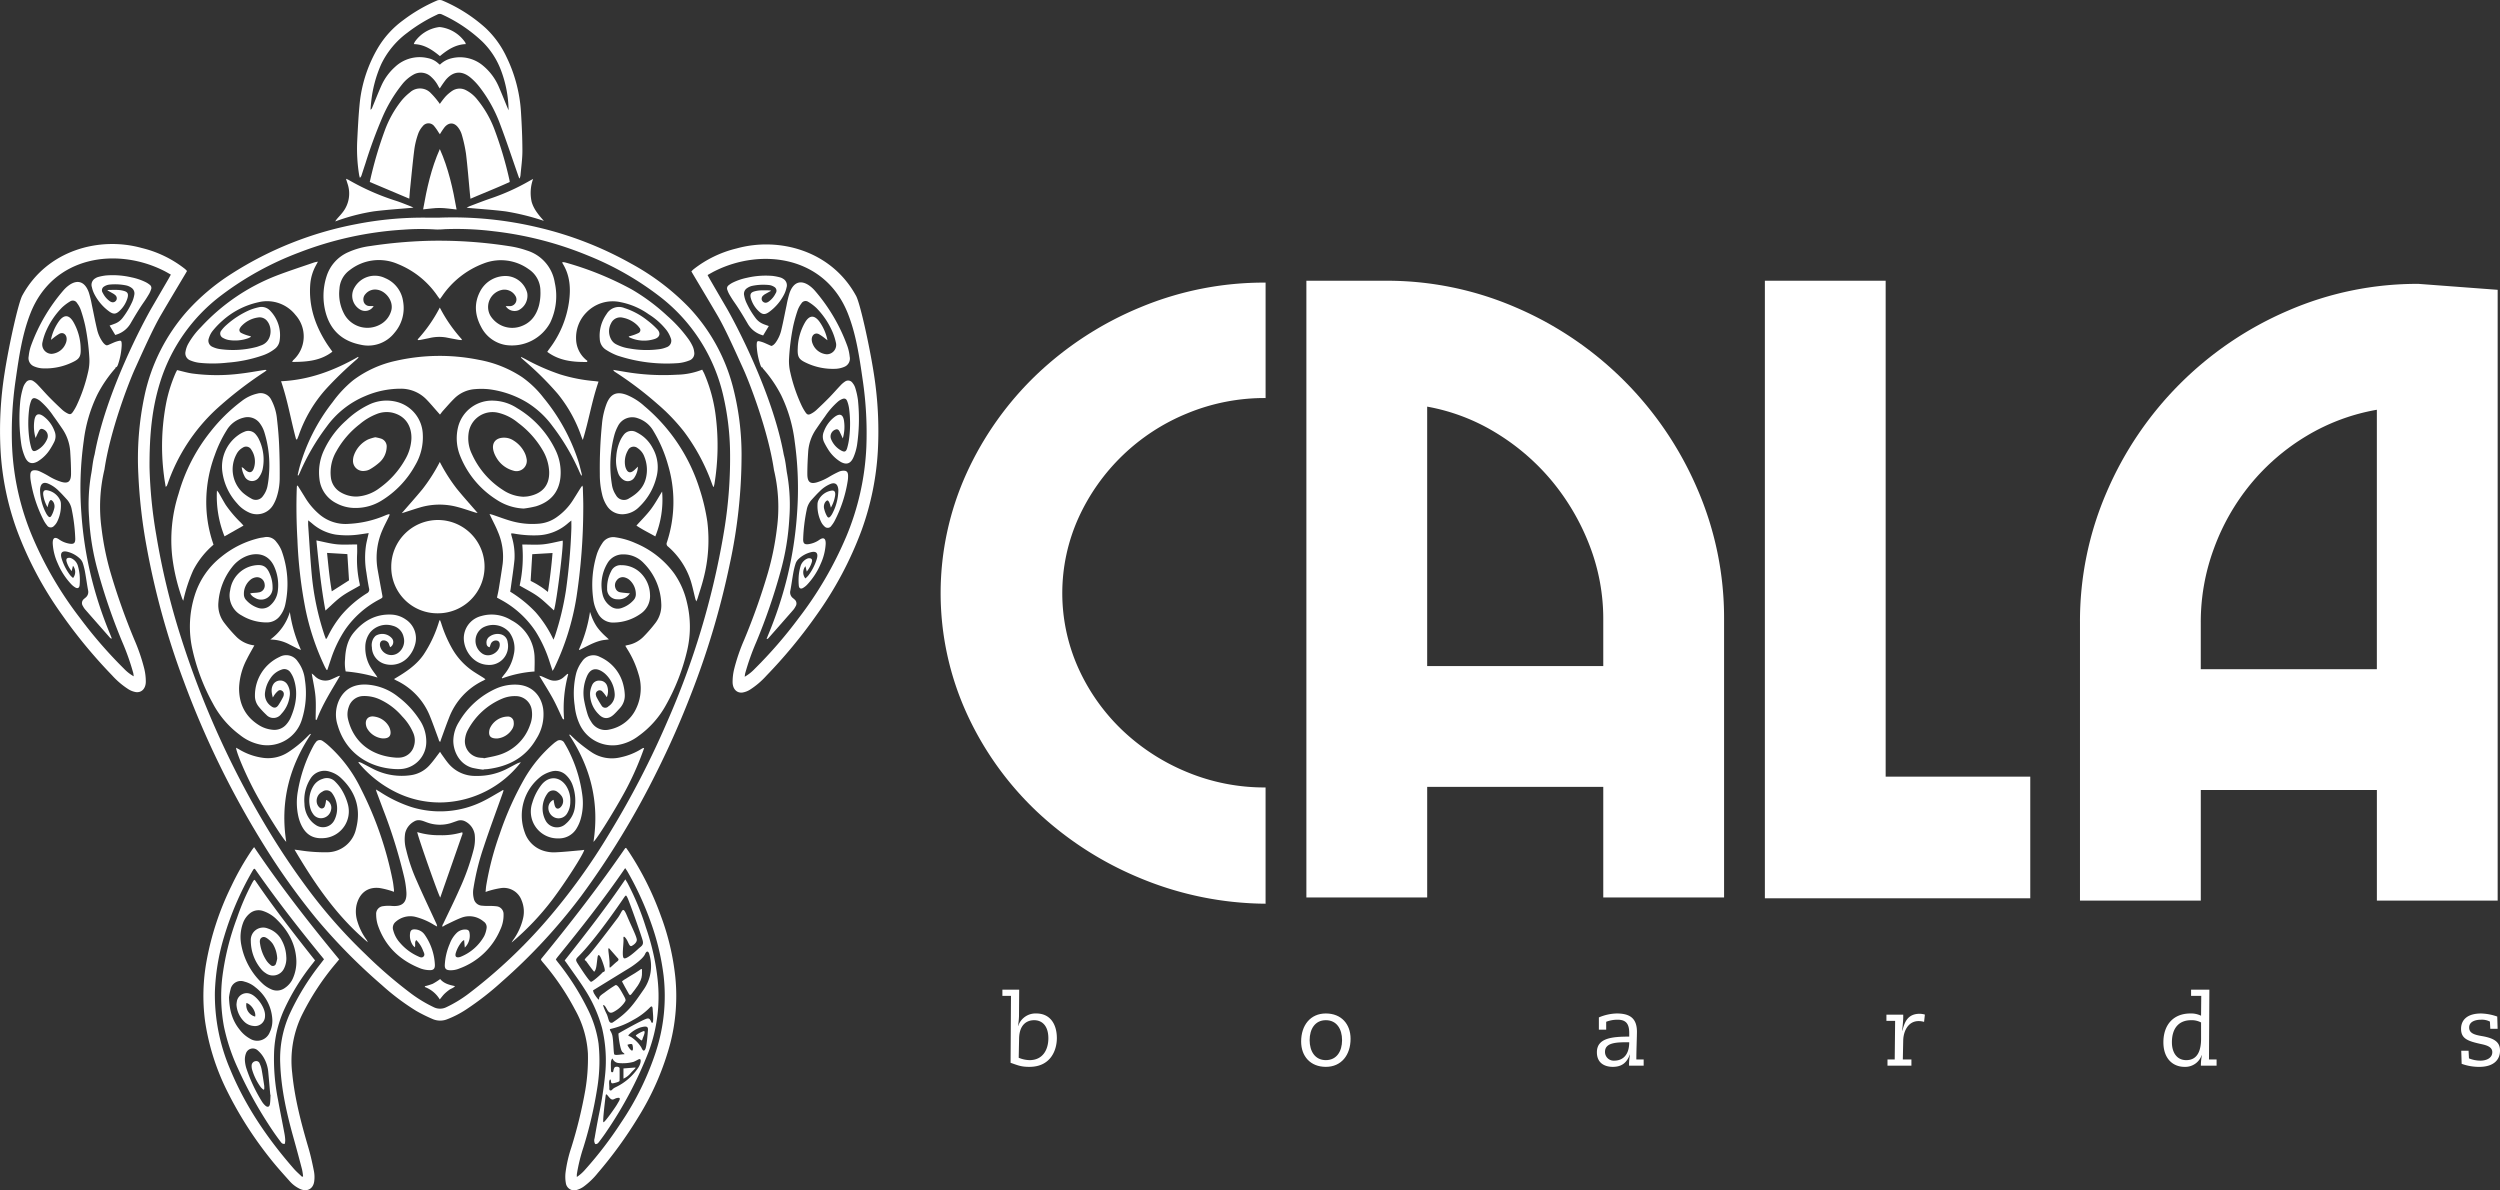
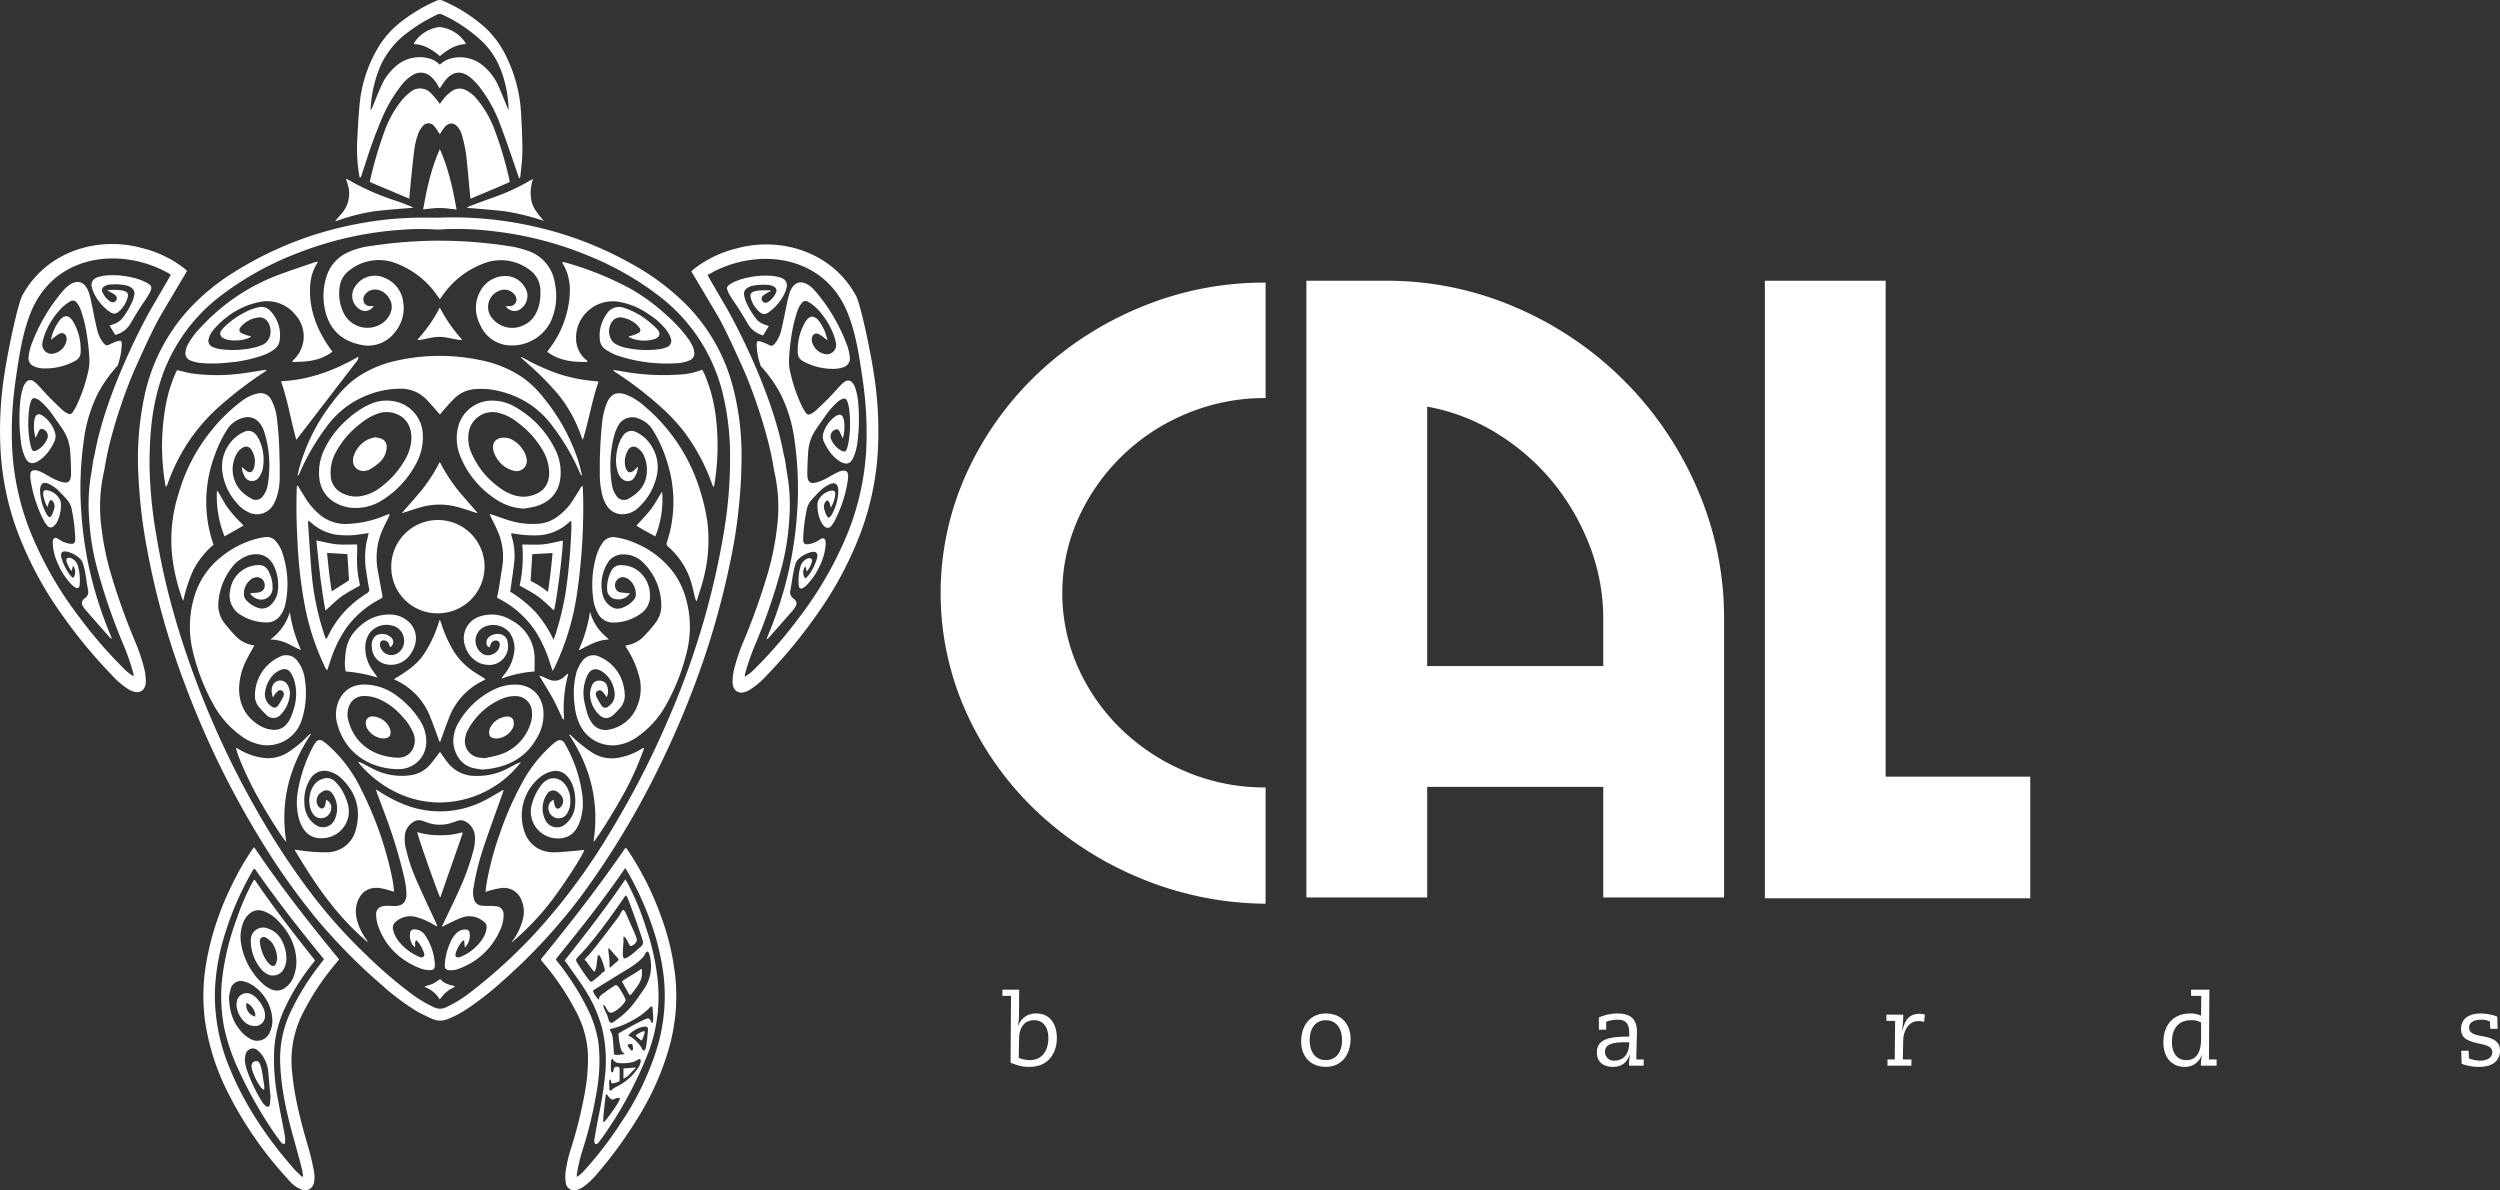
<svg xmlns="http://www.w3.org/2000/svg" id="Gruppe_6529" data-name="Gruppe 6529" width="773.96" height="368.49" viewBox="0 0 773.96 368.49">
  <rect x="0" y="0" width="773.96" height="368.49" fill="#333333" stroke="none" />
  <defs>
    <clipPath id="clip-path">
      <rect id="Rechteck_2989" data-name="Rechteck 2989" width="773.96" height="368.491" fill="#fff" />
    </clipPath>
  </defs>
  <g id="Gruppe_6528" data-name="Gruppe 6528" clip-path="url(#clip-path)">
    <path id="Pfad_16850" data-name="Pfad 16850" d="M90.5,14.378c-2.406-1.983-4.839-3.633-8.086-3.71a4.73,4.73,0,0,1,.34-.751,10.944,10.944,0,0,1,7.132-4.47,2.552,2.552,0,0,1,.869-.026,11.041,11.041,0,0,1,7.575,4.718,2.5,2.5,0,0,1,.176.525c-3.174.129-5.622,1.73-8.005,3.715" transform="translate(45.69 2.99)" fill="#fff" />
    <path id="Pfad_16851" data-name="Pfad 16851" d="M56.209,168.717c8.192,12.171,17.086,23.551,26.338,34.761-.371.449-.667.808-.965,1.166A79.2,79.2,0,0,0,70.823,221.1a32.466,32.466,0,0,0-2.813,17.6c.769,7.929,2.807,15.57,5.038,23.181.7,2.377,1.22,4.808,1.7,7.237a9.682,9.682,0,0,1,.073,3.048c-.294,2.349-2.151,3.356-4.327,2.412a9.881,9.881,0,0,1-3.382-2.566c-2.067-2.31-4.147-4.62-6.059-7.058A116.615,116.615,0,0,1,47.994,244.5a71.66,71.66,0,0,1-6.984-22.035,59.872,59.872,0,0,1,.493-18.539,88.171,88.171,0,0,1,7.648-23.109,84.056,84.056,0,0,1,6.274-11.033c.2-.3.423-.577.785-1.068m14.86,102.077.306-.165a20.023,20.023,0,0,0-.328-2.14c-.832-3.176-1.679-6.348-2.566-9.508-2.125-7.57-3.881-15.2-4.178-23.1a33.849,33.849,0,0,1,2.762-15.157,76.929,76.929,0,0,1,9.751-15.934c.33-.429.656-.86,1.034-1.357-7.449-9.074-14.636-18.273-21.315-27.859-.054-.079-.173-.115-.249-.163-.087.044-.173.061-.205.11-.2.3-.4.612-.577.93A94.413,94.413,0,0,0,46.9,196.531a66.315,66.315,0,0,0-2.831,17.019A58.624,58.624,0,0,0,48.9,237.744c4.713,11.349,11.571,21.337,19.613,30.551.78.894,1.7,1.668,2.552,2.5" transform="translate(22.457 93.534)" fill="#fff" />
    <path id="Pfad_16852" data-name="Pfad 16852" d="M121.315,55.193c-.109-.3-.222-.6-.326-.9-1.859-5.3-3.612-10.646-5.605-15.9a43.3,43.3,0,0,0-6.417-11.543,18.693,18.693,0,0,0-2.726-2.827c-2.725-2.257-5.367-2.005-7.657.687a31.839,31.839,0,0,0-1.851,2.672,7.052,7.052,0,0,1-.454-.685A9.775,9.775,0,0,0,94.1,23.84a4.57,4.57,0,0,0-5.558-.713,11.75,11.75,0,0,0-3.53,3.068A44.47,44.47,0,0,0,78.88,36.52a147.133,147.133,0,0,0-5.168,14.073c-.418,1.247-.814,2.5-1.228,3.746a1.469,1.469,0,0,1-.487.712,7.5,7.5,0,0,1-.225-.833,50.723,50.723,0,0,1-.6-10.7c.211-4.116.41-8.241.85-12.337a42.353,42.353,0,0,1,5.566-16.374,28.807,28.807,0,0,1,7.77-8.523A49.847,49.847,0,0,1,95.734.225,2.231,2.231,0,0,1,97.7.233a47.726,47.726,0,0,1,13.145,8.38,29.276,29.276,0,0,1,6.518,8.981,45.2,45.2,0,0,1,4.5,17.041c.249,4.006.438,8.021.445,12.033,0,2.543-.373,5.088-.594,7.632a5.9,5.9,0,0,1-.218.891l-.185,0M118.03,34.162a36.282,36.282,0,0,0-2.37-12.443,24.433,24.433,0,0,0-5.829-8.907,45.828,45.828,0,0,0-12.5-8.372,1.511,1.511,0,0,0-1.439.1,48.854,48.854,0,0,0-9.245,5.625,26.157,26.157,0,0,0-8.08,9.78,38.467,38.467,0,0,0-3.087,11.7c-.085.774-.132,1.553-.2,2.328a1.074,1.074,0,0,0,.508-.6c.936-2.259,1.822-4.539,2.817-6.772a17.18,17.18,0,0,1,4.284-5.894A11.075,11.075,0,0,1,93.056,18a6.644,6.644,0,0,1,3.188,1.61c.154.143.326.264.519.417a7.587,7.587,0,0,1,3.546-1.966,11.026,11.026,0,0,1,9.858,2.314,17.349,17.349,0,0,1,4.85,6.538c.906,2.074,1.733,4.18,2.6,6.27.135.328.278.653.417.978" transform="translate(39.421 0)" fill="#fff" />
    <path id="Pfad_16853" data-name="Pfad 16853" d="M85.88,51.733,73.647,46.566c.222-.971.4-1.822.616-2.663a119.246,119.246,0,0,1,4-13.191A33.163,33.163,0,0,1,83.4,21.469a16.724,16.724,0,0,1,2.647-2.6,4.6,4.6,0,0,1,6.539.233,23.272,23.272,0,0,1,2.077,2.383c.225.269.418.566.676.92a25.451,25.451,0,0,1,1.711-2.232A12.055,12.055,0,0,1,99.2,18.338a4.154,4.154,0,0,1,4.281-.16,10.6,10.6,0,0,1,3.429,2.849,32.791,32.791,0,0,1,5.45,9.566,116.209,116.209,0,0,1,4.517,15.315c.042.173.056.353.1.661-3.961,1.817-8.021,3.4-12.16,5.193-.062-.55-.107-.933-.145-1.318-.4-4.212-.729-8.434-1.237-12.634a43.976,43.976,0,0,0-1.292-5.866,6.737,6.737,0,0,0-1.068-2.139c-1.237-1.727-2.93-1.789-4.289-.168a22.684,22.684,0,0,0-1.432,2.157c-.166-.238-.3-.429-.438-.623a15.269,15.269,0,0,0-1.31-1.873,2.225,2.225,0,0,0-3.546-.016,7.062,7.062,0,0,0-1.444,2.409,24.381,24.381,0,0,0-1.156,4.66c-.519,4.052-.891,8.122-1.313,12.186-.1,1.007-.173,2.018-.269,3.194" transform="translate(40.829 9.77)" fill="#fff" />
    <path id="Pfad_16854" data-name="Pfad 16854" d="M70.1,35.607a6.991,6.991,0,0,1,.749.311,73.782,73.782,0,0,0,14.8,6.527c1.491.483,2.941,1.093,4.405,1.655.291.112.566.269.939.451-4.17.376-8.226.636-12.25,1.136a62.145,62.145,0,0,0-11.986,3.135c.277-.4.389-.589.53-.757.637-.749,1.338-1.452,1.918-2.243a9.359,9.359,0,0,0,1.368-8.733c-.137-.438-.277-.877-.469-1.483" transform="translate(37.005 19.74)" fill="#fff" />
    <path id="Pfad_16855" data-name="Pfad 16855" d="M113.51,35.647a12.651,12.651,0,0,0-.455,7.041c.653,2.344,2.195,4.132,3.793,5.93a74.523,74.523,0,0,0-11.781-2.928c-3.964-.5-7.957-.751-12.12-1.128A7.578,7.578,0,0,1,93.8,44.1c2.251-.844,4.488-1.735,6.766-2.5a67.194,67.194,0,0,0,11.829-5.363c.368-.21.746-.4,1.119-.6" transform="translate(51.529 19.762)" fill="#fff" />
    <path id="Pfad_16856" data-name="Pfad 16856" d="M89.441,29.688C92.1,35.638,93.485,41.9,94.632,48.4c-1.83-.179-3.518-.468-5.206-.476-1.663-.008-3.326.269-5.153.435,1.127-6.44,2.509-12.7,5.167-18.667" transform="translate(46.72 16.459)" fill="#fff" />
    <path id="Pfad_16857" data-name="Pfad 16857" d="M57.783,140.507c-.821,1.492-1.609,2.806-2.282,4.175a20.774,20.774,0,0,0-2.45,8.9c-.064,4.965,1.853,8.933,6.134,11.617a9.509,9.509,0,0,0,4.214,1.43,4.854,4.854,0,0,0,4.379-1.777A8.01,8.01,0,0,0,69,162.924c1.682-3.9,2.366-7.895.971-12.039a7.964,7.964,0,0,0-.979-1.941,2.266,2.266,0,0,0-2.785-.931,6.628,6.628,0,0,0-3.471,2.719,9.753,9.753,0,0,0-1.64,4.254,4.424,4.424,0,0,0,1.834,4.313c.883.7,1.613.654,2.257-.249a25.169,25.169,0,0,0,1.53-2.646,2,2,0,0,0,.176-.741,1.131,1.131,0,0,0-.566-1.107.976.976,0,0,0-1.223.065,6.234,6.234,0,0,0-.9.94c-.225.277-.4.6-.71,1.074-.449-1.618-.626-3.015.311-4.316a2.578,2.578,0,0,1,4.066.12,5.319,5.319,0,0,1,.813,3.982,9.718,9.718,0,0,1-2.59,5.339,2.976,2.976,0,0,1-4.629.221,24.23,24.23,0,0,1-2.313-2.478,5.244,5.244,0,0,1-1.192-3.451,13.125,13.125,0,0,1,7.632-11.975A4.22,4.22,0,0,1,71.21,145.5a11.191,11.191,0,0,1,2.212,5.642,27.175,27.175,0,0,1-1,12.547,11.2,11.2,0,0,1-12.245,7.635,14.723,14.723,0,0,1-6.914-3.115,28.864,28.864,0,0,1-8.29-9.648,62.793,62.793,0,0,1-6.541-17.589,32.265,32.265,0,0,1,.869-15.9,24.37,24.37,0,0,1,8.17-11.924,29.244,29.244,0,0,1,11.874-5.866c.5-.115,1.01-.151,1.511-.249a3.613,3.613,0,0,1,3.759,1.48,10.056,10.056,0,0,1,1.571,2.607,30.057,30.057,0,0,1,1.174,16.7,8.645,8.645,0,0,1-1.578,3.463,5.027,5.027,0,0,1-4.231,2.12,14.881,14.881,0,0,1-7.707-2.161,6.99,6.99,0,0,1-3.552-7.8,8.967,8.967,0,0,1,7.386-7.666c.036-.006.072-.017.107-.022,2.644-.409,3.866.288,4.843,2.775a10.354,10.354,0,0,1,.79,4.055A3.551,3.551,0,0,1,57.98,125.8a3.359,3.359,0,0,1-1.5-1.371c.274-.054.46-.109.651-.129.651-.065,1.315-.067,1.957-.19a2.135,2.135,0,0,0,1.879-2.495,2.384,2.384,0,0,0-2.428-2.209,3.548,3.548,0,0,0-1.718.586,5.606,5.606,0,0,0-2.279,4.742,2.592,2.592,0,0,0,.811,1.864,8.335,8.335,0,0,0,3.549,2.293,3.8,3.8,0,0,0,3.95-.911,6.936,6.936,0,0,0,2.2-4.41,13.975,13.975,0,0,0-1.009-7.183c-1.794-4.332-5.558-4.679-8.552-3.566a10.627,10.627,0,0,0-4.657,3.53,19.883,19.883,0,0,0-4.177,10.769,9.032,9.032,0,0,0,1.8,6.4,44.346,44.346,0,0,0,3.8,4.368,9.319,9.319,0,0,0,5.523,2.622" transform="translate(20.967 59.291)" fill="#fff" />
    <path id="Pfad_16858" data-name="Pfad 16858" d="M124.492,156.527c-.249-.351-.4-.588-.575-.808a7.2,7.2,0,0,0-.773-.917,1.117,1.117,0,0,0-1.491-.215,1.159,1.159,0,0,0-.485,1.43,1.6,1.6,0,0,0,.127.418,29.221,29.221,0,0,0,1.544,2.636,1.32,1.32,0,0,0,2.165.284,4.244,4.244,0,0,0,1.929-3.943,9.128,9.128,0,0,0-3.062-6.228,6.175,6.175,0,0,0-.521-.4c-2.271-1.6-4.09-1.079-5.106,1.506a12.973,12.973,0,0,0-.808,6.989,38.121,38.121,0,0,0,1.114,4.562,9.071,9.071,0,0,0,1.094,2.257,5.074,5.074,0,0,0,5.635,2.445,11.556,11.556,0,0,0,8.4-6.713,14.424,14.424,0,0,0,.623-10.473,29.906,29.906,0,0,0-3.437-7.669c-.2-.331-.4-.668-.645-1.08.264-.084.426-.152.594-.185a9.264,9.264,0,0,0,4.988-2.573,44.4,44.4,0,0,0,3.668-4.2,8.9,8.9,0,0,0,1.881-6.157,18.742,18.742,0,0,0-5.42-12.466,8.541,8.541,0,0,0-6.375-2.709,5.486,5.486,0,0,0-4.9,2.793,13.028,13.028,0,0,0-1.435,9.723,6.125,6.125,0,0,0,2.433,3.542,3.615,3.615,0,0,0,3.53.51,8.529,8.529,0,0,0,3.527-2.332,2.689,2.689,0,0,0,.774-1.994,5.884,5.884,0,0,0-1.993-4.354,3.707,3.707,0,0,0-1.332-.721,2.273,2.273,0,0,0-2.551.811,2.469,2.469,0,0,0-.342,2.677,1.821,1.821,0,0,0,1.424,1.083c.751.132,1.516.185,2.276.269.162.017.326.022.673.045a4.115,4.115,0,0,1-3.858,1.85,3.109,3.109,0,0,1-3.182-3.326,10.721,10.721,0,0,1,1.251-5.374,3.16,3.16,0,0,1,3.084-1.862,8.459,8.459,0,0,1,6.2,2.579,9.709,9.709,0,0,1,2.731,6.41,6.64,6.64,0,0,1-2.983,6.107,14.656,14.656,0,0,1-8.1,2.661,5.238,5.238,0,0,1-5.038-2.874,11.677,11.677,0,0,1-1.464-4.556,32.024,32.024,0,0,1,1.209-13.957,13.934,13.934,0,0,1,1.575-3.106,3.965,3.965,0,0,1,4.122-1.89,22.926,22.926,0,0,1,6.179,1.8,28.306,28.306,0,0,1,11.939,9.322,25.344,25.344,0,0,1,3.975,8.95,31.92,31.92,0,0,1,.087,14.975,64.222,64.222,0,0,1-6.56,16.888,28.837,28.837,0,0,1-8.52,9.584,14.37,14.37,0,0,1-6.584,2.8,11.256,11.256,0,0,1-11.487-6.168,17.453,17.453,0,0,1-1.652-5.984,26.438,26.438,0,0,1,.407-9.9,10.579,10.579,0,0,1,1.85-3.818,4.178,4.178,0,0,1,5.529-1.419,12.775,12.775,0,0,1,7.363,9.107,14.29,14.29,0,0,1,.336,2.38,5.748,5.748,0,0,1-1.548,4.419c-.623.667-1.219,1.365-1.892,1.977-1.571,1.425-3.194,1.405-4.626-.138a8.875,8.875,0,0,1-2.672-6.619,7.21,7.21,0,0,1,.636-2.4,2.3,2.3,0,0,1,2.4-1.377,2.362,2.362,0,0,1,2.249,1.618,4.86,4.86,0,0,1-.106,3.5" transform="translate(63.362 59.312)" fill="#fff" />
    <path id="Pfad_16859" data-name="Pfad 16859" d="M120.841,68.209h1.1a2.069,2.069,0,0,0,1.887-3.2,3.942,3.942,0,0,0-4.237-1.812,5.419,5.419,0,0,0-3.5,7.948,7.95,7.95,0,0,0,9.118,3.431c3.256-1.023,5.028-3.337,5.907-6.483a15.529,15.529,0,0,0,.471-4.556,8.011,8.011,0,0,0-3.63-6.769,14.708,14.708,0,0,0-13.986-1.758A27.1,27.1,0,0,0,101.1,65.175c-.183.26-.373.516-.625.861-.25-.32-.457-.56-.636-.816A27.127,27.127,0,0,0,87.426,55.157a14.666,14.666,0,0,0-14.921,1.931,7.637,7.637,0,0,0-3.134,5.784A13.212,13.212,0,0,0,70.987,70.9a8.168,8.168,0,0,0,10.985,3,6.938,6.938,0,0,0,3.384-4.121c.958-3-1.561-6.183-4.169-6.634a3.865,3.865,0,0,0-3.752,1.31,2.38,2.38,0,0,0-.633,2.021,1.887,1.887,0,0,0,1.848,1.7c.423.028.849,0,1.313,0a3.051,3.051,0,0,1-4.287,1.032,4.949,4.949,0,0,1-1.615-6.811,7.243,7.243,0,0,1,9.448-2.871,9.166,9.166,0,0,1,5.566,7.228A11.7,11.7,0,0,1,86.4,76.473,10.325,10.325,0,0,1,75.9,80.142c-5.591-1.1-9.287-4.386-10.792-9.945a19.874,19.874,0,0,1,.278-11.235,12.1,12.1,0,0,1,6.771-7.483,24.158,24.158,0,0,1,6.836-1.892,147.583,147.583,0,0,1,17.767-1.6,140.971,140.971,0,0,1,25.1,1.641,29.477,29.477,0,0,1,5.518,1.346,12.4,12.4,0,0,1,8.655,9.979,19.078,19.078,0,0,1-1.421,12.385,13.483,13.483,0,0,1-13.786,6.9,10.447,10.447,0,0,1-7.579-5.582c-1.906-3.547-2.28-7.226-.376-10.909a8.824,8.824,0,0,1,8.646-4.836A7.038,7.038,0,0,1,127.5,64.1a5.029,5.029,0,0,1-2.7,5.374,3.257,3.257,0,0,1-3.954-1.261" transform="translate(35.717 26.569)" fill="#fff" />
    <path id="Pfad_16860" data-name="Pfad 16860" d="M68.441,165.912a2.623,2.623,0,0,1,1.53,3.076,3.18,3.18,0,0,1-2.546,2.548,2.917,2.917,0,0,1-3.039-1.3,5.275,5.275,0,0,1-.712-1.349,8.653,8.653,0,0,1,.83-7.27A5.093,5.093,0,0,1,67.4,159.4a3.533,3.533,0,0,1,3.839.855,13.917,13.917,0,0,1,1.861,2.28,17.212,17.212,0,0,1,2.094,4.8,8.313,8.313,0,0,1-6.712,10.337c-3.782.529-6.376-.726-7.988-4.559a12.771,12.771,0,0,1-.65-2.086,19.713,19.713,0,0,1-.146-7.831,45.355,45.355,0,0,1,4.766-13.92,7.453,7.453,0,0,1,.776-1.191,1.476,1.476,0,0,1,2.133-.4,14.052,14.052,0,0,1,1.806,1.411,43.168,43.168,0,0,1,10.048,13.411,108.914,108.914,0,0,1,9.836,28.467c.176.892.261,1.8.379,2.708.022.174,0,.353,0,.7-.431-.151-.748-.289-1.079-.375a25.3,25.3,0,0,0-3.392-.81c-3.894-.435-6.329,1.794-7.144,5.408a9.912,9.912,0,0,0,.314,4.969,18.406,18.406,0,0,0,2.694,5.476,3.508,3.508,0,0,1,.5.93c-9.477-7.913-16.315-17.9-22.671-28.663.637.081,1.01.124,1.382.174a50.4,50.4,0,0,0,8.722.642,9.2,9.2,0,0,0,8.93-7.233c1.6-6.129-.022-11.392-4.624-15.727a8.448,8.448,0,0,0-3.49-1.993,5.1,5.1,0,0,0-6.009,2.2,12.36,12.36,0,0,0-1.839,7.742,8.294,8.294,0,0,0,1.966,5.226,7.188,7.188,0,0,0,1.472,1.292,3.928,3.928,0,0,0,5.764-1.345,8.02,8.02,0,0,0-.592-8.383,2.137,2.137,0,0,0-3.1-.511,3.139,3.139,0,0,0-1.61,3.7c.023.068.047.138.075.205.339.78.981,1.36,1.5,1.265.814-.152.883-.877,1.041-1.5.087-.347.123-.706.2-1.158" transform="translate(32.52 81.717)" fill="#fff" />
    <path id="Pfad_16861" data-name="Pfad 16861" d="M47.2,125.21a26.224,26.224,0,0,0-6.272,7.889,47.883,47.883,0,0,0-3.1,9.465,7.925,7.925,0,0,1-.351-.734,59.759,59.759,0,0,1-3.039-12.754A46.763,46.763,0,0,1,36.392,109.4a54.461,54.461,0,0,1,9.917-19.245,51.716,51.716,0,0,1,9.6-9.4,12.281,12.281,0,0,1,4.9-2.333,3.653,3.653,0,0,1,4.3,2,15.75,15.75,0,0,1,1.746,5.956c.309,2.644.539,5.3.654,7.962.146,3.354.2,6.713.177,10.071a19.272,19.272,0,0,1-.956,6.144,11.81,11.81,0,0,1-1.085,2.381A5.81,5.81,0,0,1,58.1,115.2a10.243,10.243,0,0,1-3.611-2.789,18,18,0,0,1-4.542-9.673A11.958,11.958,0,0,1,54.918,91.25a8.523,8.523,0,0,1,1.816-.992A2.93,2.93,0,0,1,60.3,91.1a6.61,6.61,0,0,1,.948,1.466,14.441,14.441,0,0,1,1.153,9.286,6.571,6.571,0,0,1-1.113,2.459,2.556,2.556,0,0,1-4.529-.392,7.459,7.459,0,0,1-.833-2.743,6.223,6.223,0,0,1,.584.373c.168.14.3.316.466.462,1.323,1.2,2.307.976,2.789-.738a6.556,6.556,0,0,0-.855-5.457,1.831,1.831,0,0,0-2.664-.647A4.758,4.758,0,0,0,54.306,97.2a9.849,9.849,0,0,0,2.06,12,14.749,14.749,0,0,0,2.524,1.724,2.634,2.634,0,0,0,3.6-.759,7.337,7.337,0,0,0,1.463-3.385,26.279,26.279,0,0,0,.389-3.039,34.517,34.517,0,0,0-1.458-13.519,9.054,9.054,0,0,0-1.292-2.512,4.65,4.65,0,0,0-5.039-1.83,8.365,8.365,0,0,0-5.307,3.947,38.418,38.418,0,0,0-3.637,7.592,41.559,41.559,0,0,0-2.655,14.028,39.566,39.566,0,0,0,1.87,12.62c.113.345.224.69.37,1.141" transform="translate(18.904 43.419)" fill="#fff" />
    <path id="Pfad_16862" data-name="Pfad 16862" d="M131.261,101.042a6.558,6.558,0,0,1-1.024,3.261,2.417,2.417,0,0,1-3.6.729,4.046,4.046,0,0,1-1.489-1.98,11.445,11.445,0,0,1-.589-5.178,14.139,14.139,0,0,1,1.116-4.666,8.793,8.793,0,0,1,1.156-1.973,3.023,3.023,0,0,1,3.926-.864,11.132,11.132,0,0,1,5.039,4.861,11.961,11.961,0,0,1,1.158,9.211,18.932,18.932,0,0,1-5.286,9.054,7.457,7.457,0,0,1-4.96,2.28,5.62,5.62,0,0,1-5.025-2.582,10.714,10.714,0,0,1-1.516-3.614,25.643,25.643,0,0,1-.7-6.188,136.97,136.97,0,0,1,.665-15.525,23.53,23.53,0,0,1,1.46-6.384c1.222-2.974,3.09-3.8,6.123-2.681a18.427,18.427,0,0,1,5.532,3.486,54.887,54.887,0,0,1,17.126,25.716,61.121,61.121,0,0,1,2.381,10.11,46.954,46.954,0,0,1-1.194,17.589c-.514,2.086-1.219,4.125-1.844,6.183-.073.239-.2.462-.378.883-.148-.384-.249-.584-.3-.8-.457-1.8-.828-3.629-1.371-5.406A23.7,23.7,0,0,0,140.6,125.8a1.055,1.055,0,0,1-.373-1.309,39.932,39.932,0,0,0,.337-24.034,42.125,42.125,0,0,0-4.494-10.427,8.671,8.671,0,0,0-4.794-3.951,4.95,4.95,0,0,0-6.225,2.467,13.314,13.314,0,0,0-1.146,2.949,36.531,36.531,0,0,0-.7,15.092,7.729,7.729,0,0,0,1.242,3.249,2.809,2.809,0,0,0,4.155.978c2.571-1.461,4.551-3.437,5.19-6.444a10.79,10.79,0,0,0-.515-6.347,5.354,5.354,0,0,0-2.116-2.719,1.923,1.923,0,0,0-2.984.695,7.077,7.077,0,0,0-.811,5.072,2.527,2.527,0,0,0,.1.314c.56,1.587,1.449,1.83,2.683.723.34-.306.661-.633,1.113-1.068" transform="translate(66.229 43.422)" fill="#fff" />
    <path id="Pfad_16863" data-name="Pfad 16863" d="M74.868,157.235c.538.319.867.507,1.191.706a40.831,40.831,0,0,0,9.626,4.679,29.814,29.814,0,0,0,22.466-1.8c1.732-.856,3.379-1.881,5.064-2.831.336-.188.664-.393.995-.589l.176.149c-.109.33-.21.662-.325.99-1.951,5.5-4,10.977-5.826,16.52a76.511,76.511,0,0,0-3.163,12.737,7.583,7.583,0,0,0,.113,3.258,2.73,2.73,0,0,0,2.248,2.133,19.053,19.053,0,0,0,2.389.11,17.8,17.8,0,0,1,2.5.123,2.4,2.4,0,0,1,2.064,2.464,10.43,10.43,0,0,1-1.024,4.775,21.87,21.87,0,0,1-12.681,12.015,6.846,6.846,0,0,1-3,.525c-1.1-.073-1.516-.488-1.489-1.589a18.907,18.907,0,0,1,1.53-6.575,9.146,9.146,0,0,1,2.159-3.392,3.724,3.724,0,0,1,2.683-1.048c.793.011,1.2.294,1.292,1.051a5.094,5.094,0,0,1-1.474,4.542c-.07-.836-.127-1.517-.2-2.347a3.957,3.957,0,0,0-.654.479,9.92,9.92,0,0,0-1.931,3.532c-.323,1.107.124,1.554,1.222,1.276a2.446,2.446,0,0,0,.412-.145,14.619,14.619,0,0,0,7.158-6.348,8.4,8.4,0,0,0,.749-2.487,2.079,2.079,0,0,0-.976-2.066,6.781,6.781,0,0,0-6.707-1.183c-1.669.617-3.256,1.456-4.873,2.213a12.507,12.507,0,0,0-1.08.644c-.194-.459.107-.727.246-1.02,1.649-3.5,3.385-6.962,4.94-10.5a72.1,72.1,0,0,0,4.366-12.144,13.066,13.066,0,0,0,.407-4.881,5.5,5.5,0,0,0-2.865-4.049A3.033,3.033,0,0,0,99.954,167c-.658.219-1.307.466-1.968.675a11.6,11.6,0,0,1-7.419-.278c-.138-.047-.274-.1-.41-.152-1.147-.441-2.313-.813-3.469-.092a5.579,5.579,0,0,0-2.764,3.639,11.966,11.966,0,0,0,.308,5.1,53.524,53.524,0,0,0,3.326,9.727c1.895,4.349,3.943,8.632,5.927,12.942a2.9,2.9,0,0,1,.334,1.108c-.3-.159-.606-.306-.9-.477a20.621,20.621,0,0,0-6.019-2.566,6.824,6.824,0,0,0-5.919,1.589,2.418,2.418,0,0,0-.727,2.688,9.141,9.141,0,0,0,2.078,3.814,15.9,15.9,0,0,0,5.47,4.121c.55.25,1.2.651,1.746.179.633-.542.177-1.239-.051-1.822a9.277,9.277,0,0,0-2.136-3.337c-.619.69-.174,1.47-.423,2.232a4.568,4.568,0,0,1-.558-.521,5.209,5.209,0,0,1-.939-3.734c.09-.968.56-1.352,1.537-1.279a3.837,3.837,0,0,1,2.978,1.631,17.618,17.618,0,0,1,3.169,9.3c.044,1.2-.4,1.724-1.6,1.686a8.529,8.529,0,0,1-2.779-.5c-6.435-2.5-11.041-6.866-13.295-13.487a11.023,11.023,0,0,1-.5-3.221,2.381,2.381,0,0,1,2.167-2.6,11.291,11.291,0,0,1,2.72-.068c3.127.25,4.612-1,4.481-4.11a28.852,28.852,0,0,0-.759-5.075,157.816,157.816,0,0,0-6.409-20.579q-1.019-2.719-2.036-5.436c-.072-.191-.113-.392-.244-.855" transform="translate(41.506 87.169)" fill="#fff" />
    <path id="Pfad_16864" data-name="Pfad 16864" d="M147.079,107.942c-.179-.373-.367-.741-.536-1.118a68.027,68.027,0,0,0-8.433-14.3,28.108,28.108,0,0,0-7.836-7.24,30.093,30.093,0,0,0-11.708-4.068,22.891,22.891,0,0,0-4.366-.045,10.065,10.065,0,0,0-6.449,2.932c-1.216,1.2-2.333,2.509-3.482,3.779-.312.347-.578.734-.923,1.175-.241-.27-.424-.48-.609-.687-1.262-1.413-2.465-2.885-3.8-4.223A11,11,0,0,0,91.1,81.041a27.694,27.694,0,0,0-10.952,2.3A27.993,27.993,0,0,0,68.22,92.838,69.617,69.617,0,0,0,59.973,107c-.138.312-.3.612-.457.919l-.235-.089c.179-.771.336-1.55.541-2.314A57.928,57.928,0,0,1,70.089,85.23a35.717,35.717,0,0,1,6.343-6.776,33.9,33.9,0,0,1,13.245-6.047,61.171,61.171,0,0,1,25.75-.3,35.825,35.825,0,0,1,13.329,5.339,30.783,30.783,0,0,1,6.673,6.432,59.8,59.8,0,0,1,10.705,19.456c.432,1.352.745,2.743,1.1,4.119a1.7,1.7,0,0,1,0,.418l-.163.073" transform="translate(32.865 39.297)" fill="#fff" />
    <path id="Pfad_16865" data-name="Pfad 16865" d="M92.292,132.442a14.267,14.267,0,0,1-14.366-14.425,14.442,14.442,0,1,1,14.366,14.425" transform="translate(43.201 57.428)" fill="#fff" />
    <path id="Pfad_16866" data-name="Pfad 16866" d="M121.295,83.123c-4.324.042-8.541-.336-12.3-3.138.263-.376.476-.7.709-1.012a31.168,31.168,0,0,0,6-14.288c.608-4.2.39-8.316-1.951-12.064a1.592,1.592,0,0,1-.095-.42,5.107,5.107,0,0,1,.858.1,97.459,97.459,0,0,1,20.652,8.37A62.011,62.011,0,0,1,146.209,68.9a43.212,43.212,0,0,1,6.606,7.284,14.282,14.282,0,0,1,1.24,2.184,5.565,5.565,0,0,1,.432,1.68,2.3,2.3,0,0,1-1.539,2.618,12.165,12.165,0,0,1-3.382.808,48.275,48.275,0,0,1-18.884-2.35,18.44,18.44,0,0,1-3.5-1.78,4.092,4.092,0,0,1-1.929-3.389,11.463,11.463,0,0,1,2.1-7.654,4.443,4.443,0,0,1,5.546-1.87,22.154,22.154,0,0,1,7.006,3.755,24.548,24.548,0,0,1,3.174,2.834c1.105,1.192.763,2.447-.794,2.97a10.661,10.661,0,0,1-7.887-.505c-.057-.025-.085-.112-.2-.274.344-.09.653-.148.942-.249a13.471,13.471,0,0,0,2.033-.773,1.012,1.012,0,0,0,.35-1.663,5.689,5.689,0,0,0-.947-1.052,8.841,8.841,0,0,0-4.177-2.058,3.129,3.129,0,0,0-3.65,1.744,5.153,5.153,0,0,0,.014,4.938,3.627,3.627,0,0,0,1.62,1.576,13.06,13.06,0,0,0,4.058,1.27,29.538,29.538,0,0,0,9.373.2,8.52,8.52,0,0,0,2.1-.578,2.1,2.1,0,0,0,1.307-2.851,9.222,9.222,0,0,0-1.27-2.4,21.343,21.343,0,0,0-5.521-4.94,22.547,22.547,0,0,0-8.68-3.76,11.315,11.315,0,0,0-10.725,3.28,11.07,11.07,0,0,0-3.1,8.179,8.567,8.567,0,0,0,2.785,6.117c.23.224.5.412.748.617-.056.1-.113.2-.168.306" transform="translate(60.425 28.94)" fill="#fff" />
    <path id="Pfad_16867" data-name="Pfad 16867" d="M57.178,75.409a7,7,0,0,1-.807.407,12.135,12.135,0,0,1-6.043.549,5.407,5.407,0,0,1-1.733-.631,1.481,1.481,0,0,1-.528-2.324,10.288,10.288,0,0,1,1.556-1.682,26.933,26.933,0,0,1,7.046-4.57,16.726,16.726,0,0,1,2.913-.916,3.648,3.648,0,0,1,3.609,1.08,10.869,10.869,0,0,1,2.9,9.272,3.848,3.848,0,0,1-1.542,2.565A12.866,12.866,0,0,1,60.8,81.154,43.029,43.029,0,0,1,50,83.374a39.918,39.918,0,0,1-8.849.039,10.379,10.379,0,0,1-2.628-.7,2.366,2.366,0,0,1-1.544-2.823,7.564,7.564,0,0,1,.723-2.161,23.714,23.714,0,0,1,4.01-5.316A62.572,62.572,0,0,1,65.117,56.446c3.847-1.477,7.777-2.739,11.67-4.09a10.762,10.762,0,0,1,1.167-.241c-.264.493-.426.8-.592,1.1a14.575,14.575,0,0,0-1.8,6.143c-.46,6.611,1.556,12.516,5.053,18.006.547.858,1.158,1.676,1.816,2.621-3.678,2.851-7.943,3.169-12.455,3.173a2.755,2.755,0,0,1,.3-.525,9.93,9.93,0,0,0,.751-13.994,11.2,11.2,0,0,0-11.481-3.965,24.545,24.545,0,0,0-11.178,5.737,25.122,25.122,0,0,0-3.087,3.235,6.769,6.769,0,0,0-1.074,2.13,2.073,2.073,0,0,0,1.153,2.736,7.8,7.8,0,0,0,2.189.656,28.909,28.909,0,0,0,11.294-.616c.528-.134,1.038-.347,1.553-.528,3.309-1.175,3.539-5.336,1.921-7.421a2.948,2.948,0,0,0-2.882-1.212,8.657,8.657,0,0,0-5.226,2.743,2.341,2.341,0,0,0-.365.542,1,1,0,0,0,.373,1.506,11,11,0,0,0,1.814.731c.361.129.743.2,1.116.3.012.067.023.135.034.2" transform="translate(20.471 28.892)" fill="#fff" />
    <path id="Pfad_16868" data-name="Pfad 16868" d="M59.441,96.728c.787,1.267,1.581,2.531,2.36,3.8a21.133,21.133,0,0,0,4.654,5.339,12.488,12.488,0,0,0,8.789,2.684,32.649,32.649,0,0,0,11.451-2.684,8.707,8.707,0,0,1,.931-.308c.053-.016.127.042.3.106-.138.32-.263.643-.413.954-.6,1.248-1.264,2.473-1.811,3.746A21.321,21.321,0,0,0,84.188,122.8c.457,2.549.912,5.1,1.39,7.646.177.945.2.928-.7,1.422a29.617,29.617,0,0,0-10.7,9.347,37.936,37.936,0,0,0-4.435,9.138q-.567,1.7-1.13,3.4c-.079.011-.159.022-.238.034-.166-.3-.347-.586-.5-.891a77.349,77.349,0,0,1-6.051-18.017,139.055,139.055,0,0,1-2.479-21.3c-.308-5.4-.395-10.8-.2-16.2.006-.2.037-.407.056-.611l.235-.047m21.974,14.687-2.551.376a26.978,26.978,0,0,1-7.637.1,14.753,14.753,0,0,1-7.418-3.522c-.317-.264-.645-.514-1.132-.9,0,.695-.026,1.128,0,1.557.367,5.2.656,10.414,1.136,15.608a83.534,83.534,0,0,0,3.87,18.27c.14.429.312.847.483,1.309.169-.134.247-.166.278-.224.143-.255.275-.516.407-.776a33.347,33.347,0,0,1,4.214-6.51,33.959,33.959,0,0,1,7.8-6.656,1.249,1.249,0,0,0,.65-1.523c-.32-1.609-.575-3.233-.805-4.857a26.288,26.288,0,0,1-.073-8.826c.216-1.1.491-2.187.773-3.421" transform="translate(32.736 53.625)" fill="#fff" />
    <path id="Pfad_16869" data-name="Pfad 16869" d="M117.028,154.08c-.381-1.149-.682-2.042-.97-2.941a40.646,40.646,0,0,0-4.254-9.218A29.992,29.992,0,0,0,100.72,131.9l-.911-.51c.191-.922.409-1.8.555-2.7.421-2.593.841-5.184,1.208-7.784a19.426,19.426,0,0,0-1.508-9.953c-.572-1.455-1.327-2.84-2-4.256-.157-.326-.311-.654-.569-1.2.471.126.759.188,1.037.28,2.074.689,4.119,1.5,6.23,2.046a23.787,23.787,0,0,0,8.251.661,10.954,10.954,0,0,0,5.352-2.047,18.583,18.583,0,0,0,5.01-5.293c.782-1.231,1.544-2.476,2.322-3.712.132-.208.292-.4.53-.718a3.272,3.272,0,0,1,.163.591c.051,2.224.166,4.45.129,6.673a184.51,184.51,0,0,1-2.1,27.255,79.469,79.469,0,0,1-6.866,21.962c-.107.221-.249.424-.524.883m5.8-46.548c-.457.364-.734.578-1,.805a14.954,14.954,0,0,1-9.577,3.776,34.216,34.216,0,0,1-7.191-.541,7.571,7.571,0,0,0-.808-.073,1.018,1.018,0,0,0-.05.3c.064.284.143.564.215.847a20.321,20.321,0,0,1,.813,6.923c-.286,2.938-.754,5.857-1.146,8.785-.051.39-.124.777-.193,1.2a38.327,38.327,0,0,1,7.853,6.337,35.591,35.591,0,0,1,5.557,8.53c.225-.57.375-.9.485-1.239a87.152,87.152,0,0,0,3.373-14.027,181.82,181.82,0,0,0,1.666-18.852c.037-.833.006-1.671.006-2.773" transform="translate(54.05 53.619)" fill="#fff" />
    <path id="Pfad_16870" data-name="Pfad 16870" d="M33.4,109.889c-.193-1.228-.4-2.294-.522-3.37a70.518,70.518,0,0,1,.763-23.081A45.692,45.692,0,0,1,36.439,74.7c.159-.359.353-.7.485-.968,1.621.373,3.121.828,4.655,1.052a57.509,57.509,0,0,0,14.95.045c2.534-.294,5.046-.766,7.568-1.153a.715.715,0,0,1,.533.137c-.227.171-.445.356-.682.511a119.533,119.533,0,0,0-14.79,11.431,56.762,56.762,0,0,0-15.092,23.011c-.1.274-.2.546-.319.813-.025.059-.1.095-.345.309" transform="translate(17.901 40.84)" fill="#fff" />
    <path id="Pfad_16871" data-name="Pfad 16871" d="M153.083,109.9c-.131-.33-.269-.658-.392-.99a61.484,61.484,0,0,0-8.611-16.055,59.464,59.464,0,0,0-8.251-8.6,110.557,110.557,0,0,0-13.093-9.9,1.521,1.521,0,0,1-.6-.67l3.165.532a70.861,70.861,0,0,0,16.578.968,22.294,22.294,0,0,0,7.8-1.562c.235.454.487.883.684,1.337a47.719,47.719,0,0,1,3.574,13.61,73.215,73.215,0,0,1-.465,20.406c-.05.308-.141.608-.215.911Z" transform="translate(67.712 40.817)" fill="#fff" />
    <path id="Pfad_16872" data-name="Pfad 16872" d="M106.79,141.789a5.974,5.974,0,0,1-.538.35,21,21,0,0,0-10.747,11.6c-.824,2.067-1.553,4.17-2.322,6.26-.137.373-.258.751-.41,1.2-.434-.28-.438-.7-.569-1.052-.858-2.288-1.66-4.6-2.579-6.863a20.725,20.725,0,0,0-10.478-11.143c-.183-.09-.351-.211-.676-.41,3.522-2.072,6.827-4.2,9.134-7.515a38.575,38.575,0,0,0,4.924-10.662l.224,0c.118.317.25.631.353.953a39.422,39.422,0,0,0,3.333,7.725,21.07,21.07,0,0,0,6.822,7.285c.916.6,1.859,1.158,2.784,1.742.233.146.451.32.746.532" transform="translate(43.503 68.495)" fill="#fff" />
    <path id="Pfad_16873" data-name="Pfad 16873" d="M111.7,113.2a16.487,16.487,0,0,1-8.378-2.723A28.5,28.5,0,0,1,92.156,97.211a14.617,14.617,0,0,1-.773-9.222,10.8,10.8,0,0,1,11.14-8.184,14.031,14.031,0,0,1,7.107,2.286,30.454,30.454,0,0,1,11.944,13.046,15.866,15.866,0,0,1,1.489,8.515c-.521,4.635-3.18,7.475-7.506,8.837a30.8,30.8,0,0,1-3.855.713m-.061-3.657c.473-.04.95-.045,1.414-.129,4.368-.782,6.664-3.342,6.532-7.637a14.418,14.418,0,0,0-1.957-6.544,28.485,28.485,0,0,0-7.683-8.586,14.939,14.939,0,0,0-6.417-3.163,7.47,7.47,0,0,0-8.815,5.93,11.224,11.224,0,0,0,.962,6.933,25.7,25.7,0,0,0,9.6,11.106,12.192,12.192,0,0,0,6.367,2.091" transform="translate(50.429 44.239)" fill="#fff" />
    <path id="Pfad_16874" data-name="Pfad 16874" d="M74.9,113.026a12.179,12.179,0,0,1-5.992-1.46,9.536,9.536,0,0,1-5.231-7.494,16.128,16.128,0,0,1,1.464-9.054A28.042,28.042,0,0,1,72,85.9a26.892,26.892,0,0,1,6.785-4.752,12.572,12.572,0,0,1,9.045-.9,10.734,10.734,0,0,1,7.834,9.875,17,17,0,0,1-2.38,9.743A29.5,29.5,0,0,1,82.9,110.749a15.126,15.126,0,0,1-8,2.277m.308-3.524a12.854,12.854,0,0,0,7.116-2.669,27.268,27.268,0,0,0,7.836-8.728,14.132,14.132,0,0,0,1.983-6.426c.135-3.5-1.421-7.1-5.952-8.161A8.336,8.336,0,0,0,81.26,84a18.354,18.354,0,0,0-5.126,3.1,27.371,27.371,0,0,0-7.228,8.406,12.94,12.94,0,0,0-1.69,8.1,6.11,6.11,0,0,0,3.029,4.578A9.529,9.529,0,0,0,75.21,109.5" transform="translate(35.221 44.227)" fill="#fff" />
    <path id="Pfad_16875" data-name="Pfad 16875" d="M96.657,149.74c.211.326.392.633.6.92.642.884,1.251,1.8,1.951,2.636a10.7,10.7,0,0,0,8.565,3.9,19.985,19.985,0,0,0,9.214-2c1.111-.552,2.193-1.16,3.3-1.727a5.346,5.346,0,0,1,1.385-.5A31.98,31.98,0,0,1,97.69,165.393a30.565,30.565,0,0,1-15.423-3.524,35.1,35.1,0,0,1-10.878-8.8l.107-.205a6.9,6.9,0,0,1,.839.3c1.236.631,2.454,1.295,3.692,1.92a19.419,19.419,0,0,0,11.7,1.87,9.524,9.524,0,0,0,5.883-3.316c1.06-1.192,1.974-2.515,3.045-3.9" transform="translate(39.578 83.014)" fill="#fff" />
    <path id="Pfad_16876" data-name="Pfad 16876" d="M99.64,162.7a33.224,33.224,0,0,1-3.437-.577c-4.289-1.172-6.065-5.579-5.907-8.759A11.188,11.188,0,0,1,92.04,147.9,25.3,25.3,0,0,1,103.59,137.55a14.421,14.421,0,0,1,6.513-1.174c4.548.26,7.352,3.3,8,7.463a14.049,14.049,0,0,1-2.126,9.317c-3.331,5.795-8.577,8.526-15.008,9.342-.434.054-.874.061-1.31.089-.006.039-.012.076-.02.115m.028-3.639c.009.039.02.076.03.115,1.387-.3,2.795-.516,4.155-.9a14.642,14.642,0,0,0,10.184-9.432,8.8,8.8,0,0,0,.56-4.405,5,5,0,0,0-4.94-4.526,9.9,9.9,0,0,0-4.27.8,21.458,21.458,0,0,0-10.658,9.8,7.663,7.663,0,0,0-.8,2.593,5.091,5.091,0,0,0,4.435,5.852c.434.056.872.07,1.309.1" transform="translate(50.054 75.592)" fill="#fff" />
    <path id="Pfad_16877" data-name="Pfad 16877" d="M85.507,162.522c-8.3-.337-15.547-4.951-18.048-13.52a10.623,10.623,0,0,1,.549-8.1c1.688-3.281,4.5-4.64,8.083-4.565a17.177,17.177,0,0,1,10.156,3.867,27.7,27.7,0,0,1,6.46,6.933,11.942,11.942,0,0,1,2.165,6.774,8.429,8.429,0,0,1-8.271,8.607c-.364.016-.731,0-1.094,0m.031-3.546c.328,0,.657.022.984,0a4.89,4.89,0,0,0,4.52-3.541,5.814,5.814,0,0,0-.224-4.164,16.64,16.64,0,0,0-3.4-5.058,20.236,20.236,0,0,0-6.622-5.115,11.456,11.456,0,0,0-5.4-1.194,4.8,4.8,0,0,0-4.52,3.378,6.612,6.612,0,0,0-.177,3.989c1.77,7.052,7.309,11.218,14.837,11.709" transform="translate(37.097 75.582)" fill="#fff" />
    <path id="Pfad_16878" data-name="Pfad 16878" d="M70.174,146.3c-6.744,10.1-9.536,21.109-7.621,33.29-1.116-.93-7-10.386-9.751-15.567-2.8-5.276-5.61-11.8-5.787-13.565.368.2.671.353.964.524a19.228,19.228,0,0,0,7.595,2.633,11.443,11.443,0,0,0,7.714-1.853,34.886,34.886,0,0,0,5.748-4.708c.306-.3.622-.6.934-.9.068.048.135.1.2.143" transform="translate(26.064 81.025)" fill="#fff" />
    <path id="Pfad_16879" data-name="Pfad 16879" d="M113.585,146.284c.961.888,1.878,1.826,2.891,2.647,1.271,1.034,2.58,2.032,3.947,2.935a11.379,11.379,0,0,0,8.933,1.467,19.694,19.694,0,0,0,6.452-2.625,4.631,4.631,0,0,1,.48-.242c.028-.014.071.008.27.039a91.655,91.655,0,0,1-4.977,11.625c-2.608,5.168-9.48,16.411-10.7,17.394,1.878-12.076-.833-23.031-7.511-33.084l.218-.155" transform="translate(62.849 81.098)" fill="#fff" />
    <path id="Pfad_16880" data-name="Pfad 16880" d="M78.809,141.905a46.872,46.872,0,0,0-9.878-1.893,12.7,12.7,0,0,1-.188-3.766c.127-3,.721-5.9,2.7-8.279,3-3.6,6.751-5.753,11.59-5.557a8.346,8.346,0,0,1,4.5,1.511,6.959,6.959,0,0,1,2.815,7.983,9.333,9.333,0,0,1-1.792,3.357,7.113,7.113,0,0,1-7.371,2.471,5.474,5.474,0,0,1-4.135-5.19,4.148,4.148,0,0,1,.427-2.655,3.755,3.755,0,0,1,.755-.922,3.936,3.936,0,0,1,5.028.805,1.809,1.809,0,0,1-.56,2.742c-.09-.238-.177-.457-.261-.679a5.073,5.073,0,0,0-.232-.612,1.8,1.8,0,0,0-1.885-.788c-.625.2-.914.881-.741,1.733a3.589,3.589,0,0,0,5.789,1.948,4.565,4.565,0,0,0,1.5-4.753,4.513,4.513,0,0,0-3.3-3.469,6.58,6.58,0,0,0-7.044,2.018,7.48,7.48,0,0,0-1.519,4.6,11.848,11.848,0,0,0,1.9,6.637c.441.712.967,1.371,1.449,2.058.159.227.3.469.446.7" transform="translate(38.082 67.856)" fill="#fff" />
    <path id="Pfad_16881" data-name="Pfad 16881" d="M114.262,140.036a36.249,36.249,0,0,0-9.993,2.128c-.045-.059-.09-.118-.135-.179.225-.3.443-.617.678-.914a13.862,13.862,0,0,0,3.043-6.347,8.338,8.338,0,0,0-1.414-6.859,6.637,6.637,0,0,0-8.175-1.416,4.782,4.782,0,0,0-.437,7.837c2.181,1.788,5.266,0,5.635-2.072.159-.892-.095-1.533-.738-1.725a1.706,1.706,0,0,0-1.934.867c-.163.361-.27.746-.418,1.167a1.088,1.088,0,0,1-.944-1.068,2.224,2.224,0,0,1,.9-2.223,4.244,4.244,0,0,1,3.432-.721,2.808,2.808,0,0,1,2.187,2.464,5.806,5.806,0,0,1-6.3,7c-4.96-.3-7.976-5.646-7.132-9.64a7.126,7.126,0,0,1,5.277-5.473,11.45,11.45,0,0,1,9.275,1.295A13.358,13.358,0,0,1,114.293,136c.051,1.3-.017,2.61-.031,4.035" transform="translate(51.212 67.848)" fill="#fff" />
    <path id="Pfad_16882" data-name="Pfad 16882" d="M122.905,96.787c-.146-.356-.3-.709-.437-1.069a43.094,43.094,0,0,0-7.338-13.234,95.4,95.4,0,0,0-9-9.093c-.788-.7-1.582-1.39-2.372-2.084l.109-.2c.4.2.8.395,1.192.6a66,66,0,0,0,10.8,4.766,50.2,50.2,0,0,0,10.717,2.091c.353.033.7.09,1.2.155-2.067,5.956-3.014,12.085-4.87,18.06" transform="translate(57.521 39.422)" fill="#fff" />
-     <path id="Pfad_16883" data-name="Pfad 16883" d="M60.766,96.688c-.059-.076-.152-.145-.176-.232C59,90.588,58.029,84.563,55.98,78.623c8.7-.395,16.48-3.336,23.852-7.547.042.065.084.129.126.193a7.524,7.524,0,0,1-.533.556,114.612,114.612,0,0,0-9.3,8.946,42.119,42.119,0,0,0-8.667,14.574c-.149.409-.319.811-.491,1.212-.023.054-.113.078-.2.131" transform="translate(31.035 39.404)" fill="#fff" />
+     <path id="Pfad_16883" data-name="Pfad 16883" d="M60.766,96.688c-.059-.076-.152-.145-.176-.232C59,90.588,58.029,84.563,55.98,78.623c8.7-.395,16.48-3.336,23.852-7.547.042.065.084.129.126.193c-.149.409-.319.811-.491,1.212-.023.054-.113.078-.2.131" transform="translate(31.035 39.404)" fill="#fff" />
    <path id="Pfad_16884" data-name="Pfad 16884" d="M83.1,165.726a22.922,22.922,0,0,0,7,.965,21.555,21.555,0,0,0,6.92-.906c.238.462-.031.819-.152,1.169q-2.747,7.909-5.517,15.811c-.368,1.059-.735,2.117-1.122,3.232-.533-.673-6.975-18.987-7.125-20.271" transform="translate(46.069 91.876)" fill="#fff" />
    <path id="Pfad_16885" data-name="Pfad 16885" d="M80.014,107.876c2.248-2.6,4.4-5,6.451-7.491A53.567,53.567,0,0,0,91.8,92.009a52.874,52.874,0,0,0,5.3,8.339c2.047,2.509,4.22,4.915,6.409,7.449-.27-.051-.494-.07-.7-.134-1.811-.563-3.6-1.2-5.434-1.688a21.364,21.364,0,0,0-11.778.135c-1.573.468-3.131.992-4.7,1.491-.23.073-.46.143-.883.275" transform="translate(44.359 51.009)" fill="#fff" />
    <path id="Pfad_16886" data-name="Pfad 16886" d="M83.182,71.116a45.081,45.081,0,0,0,6.858-9.864,46.218,46.218,0,0,0,6.844,9.866c-.033.072-.065.145-.1.216-.33-.033-.665-.04-.992-.1C94.5,71,93.211,70.756,91.924,70.5a13.036,13.036,0,0,0-5.207.23c-.894.18-1.786.368-2.681.539a6.892,6.892,0,0,1-.738.065l-.115-.215" transform="translate(46.115 33.957)" fill="#fff" />
    <path id="Pfad_16887" data-name="Pfad 16887" d="M51.44,108.553l-5.882,3.333A33.265,33.265,0,0,1,43.214,97.7a7.18,7.18,0,0,1,.56.692c.712,1.23,1.385,2.481,2.123,3.695a36.012,36.012,0,0,0,4.727,5.572c.221.238.437.479.816.9" transform="translate(23.948 54.163)" fill="#fff" />
    <path id="Pfad_16888" data-name="Pfad 16888" d="M134.706,97.9a30.242,30.242,0,0,1-2.106,13.89c-1.973-1.13-3.956-2.075-5.843-3.351,1.544-1.725,3.135-3.284,4.463-5.042,1.3-1.727,2.335-3.656,3.486-5.5" transform="translate(70.272 54.274)" fill="#fff" />
-     <path id="Pfad_16889" data-name="Pfad 16889" d="M63.3,148.423c0-2.363.152-4.738-.044-7.083s-.741-4.66-1.17-7.212c.365.3.609.473.818.679a4.571,4.571,0,0,0,5.411,1.076c.6-.256,1.194-.544,1.791-.814a1.828,1.828,0,0,1,.735-.2c-2.61,4.46-5.412,8.787-7.222,13.648l-.319-.092" transform="translate(34.419 74.358)" fill="#fff" />
    <path id="Pfad_16890" data-name="Pfad 16890" d="M116.363,134.319a40.321,40.321,0,0,0-1.271,13.918,1.845,1.845,0,0,1-.233.056.136.136,0,0,1-.093-.026,2.88,2.88,0,0,1-.23-.365c-.962-2-1.837-4.052-2.9-6-1.292-2.358-2.745-4.627-4.222-7.093a4.68,4.68,0,0,1,.695.154c.838.354,1.657.754,2.5,1.079a4.2,4.2,0,0,0,4.466-.909c.354-.3.7-.617,1.043-.928.081.039.163.076.244.113" transform="translate(59.547 74.402)" fill="#fff" />
    <path id="Pfad_16891" data-name="Pfad 16891" d="M115.3,133.533a44.273,44.273,0,0,0,3.434-11.669c.284.777.527,1.576.872,2.327a15.525,15.525,0,0,0,1.265,2.294,16.857,16.857,0,0,0,1.694,2c.6.631,1.268,1.2,2.014,1.9-.856.121-1.665.174-2.443.359a15.609,15.609,0,0,0-2.276.768c-.776.319-1.523.706-2.274,1.077-.7.348-1.4.715-2.1,1.073l-.188-.126" transform="translate(63.92 67.56)" fill="#fff" />
    <path id="Pfad_16892" data-name="Pfad 16892" d="M59.888,121.888a42.984,42.984,0,0,0,3.448,11.748c-.455-.169-.676-.229-.877-.328-.88-.438-1.755-.889-2.633-1.334a12.933,12.933,0,0,0-5.987-1.562,16.285,16.285,0,0,0,6.05-8.524" transform="translate(29.847 67.573)" fill="#fff" />
    <path id="Pfad_16893" data-name="Pfad 16893" d="M89.37,194.993c1.11,1.368,2.754,1.816,4.6,2.192-.567.656-1.279.768-1.8,1.163a14.352,14.352,0,0,0-1.5,1.25c-.48.483-.881,1.045-1.427,1.707a9.179,9.179,0,0,0-4.637-3.853c.019-.081.036-.162.053-.241a17.863,17.863,0,0,0,2.416-.752,20.524,20.524,0,0,0,2.3-1.464" transform="translate(46.904 108.101)" fill="#fff" />
    <path id="Pfad_16894" data-name="Pfad 16894" d="M54.432,175.228c5.851,8.622,12.211,16.8,18.678,24.954-.274.356-.491.642-.712.925a68.386,68.386,0,0,0-9.078,14.8,35.685,35.685,0,0,0-2.882,12.409,64.246,64.246,0,0,0,1.209,15.023c.637,3.519,1.349,7.024,2.01,10.539a14.485,14.485,0,0,1,.225,1.955,6.373,6.373,0,0,1-.124,1.118c-.749.165-1.063-.3-1.355-.689-.852-1.139-1.691-2.291-2.481-3.474a130.269,130.269,0,0,1-10.708-19.2A59.507,59.507,0,0,1,44.9,220.63a51.17,51.17,0,0,1-.546-14.829,80.634,80.634,0,0,1,4.562-18.673,74.586,74.586,0,0,1,4.727-10.944c.14-.256.292-.505.451-.749.034-.053.117-.075.339-.207m12.894,25.114c-.145-4.9-2.332-9.1-5.911-12.657a10.755,10.755,0,0,0-4.39-2.795,4.22,4.22,0,0,0-4.119.746,6.853,6.853,0,0,0-2.148,3.112,12.6,12.6,0,0,0-.471,6.69,21.741,21.741,0,0,0,6.856,12.179,9.267,9.267,0,0,0,2.294,1.46,4.176,4.176,0,0,0,4.362-.39,6.887,6.887,0,0,0,2.386-2.8,12.721,12.721,0,0,0,1.141-5.544M46.473,211.607c.113,4.034,1.057,7.27,3.32,10.048A10.3,10.3,0,0,0,53,224.429a4.183,4.183,0,0,0,6.115-2.063,8.057,8.057,0,0,0,.759-4.048,13.506,13.506,0,0,0-5.262-9.838,8.422,8.422,0,0,0-3.382-1.733,3.234,3.234,0,0,0-4.264,2.349,19.109,19.109,0,0,0-.494,2.51M59.33,241.782l-.081,0c-.2-2.29-.395-4.581-.608-6.869a10.792,10.792,0,0,0-1.5-4.764A8.843,8.843,0,0,0,55.319,228a2.242,2.242,0,0,0-3.6.97,5.268,5.268,0,0,0-.328,2.134,10.185,10.185,0,0,0,.48,2.573,48.353,48.353,0,0,0,4.78,10.18,5.784,5.784,0,0,0,1.041,1.259c.707.647,1.317.454,1.458-.5.138-.933.126-1.887.18-2.831" transform="translate(24.425 97.144)" fill="#fff" />
    <path id="Pfad_16895" data-name="Pfad 16895" d="M65.816,129.357c-1.366-7.321-2.08-14.52-2.8-21.723,2.19.432,4.233.993,6.309,1.2,2.047.2,4.132.045,6.3.045,0,1.073.048,2.081-.009,3.084a34.18,34.18,0,0,0,.783,9.015,4.85,4.85,0,0,1,.079.539c.008.068-.022.141-.016.1-1.94,1.136-3.912,2.1-5.664,3.368-1.724,1.248-3.224,2.806-4.982,4.369m7.3-9.357c-.171-2.725-.34-5.4-.511-8.125l-6.291-.376c.412,3.975.776,7.934,1.463,11.9l5.339-3.4" transform="translate(34.936 59.671)" fill="#fff" />
    <path id="Pfad_16896" data-name="Pfad 16896" d="M114.107,129.264c-1.685-1.489-3.2-3.042-4.927-4.293s-3.67-2.2-5.684-3.375a41.6,41.6,0,0,0,.81-12.721c2.206,0,4.324.155,6.409-.045,2.049-.2,4.065-.752,6.1-1.152.34,1.2-1.884,19.324-2.708,21.586M107.4,111.875c-.168,2.793-.331,5.506-.5,8.258.594.317,1.212.625,1.808.973.628.37,1.245.762,1.845,1.175.549.379,1.066.8,1.7,1.279.617-4.139,1.113-8.1,1.424-12.054l-6.28.368" transform="translate(57.376 59.695)" fill="#fff" />
    <path id="Pfad_16897" data-name="Pfad 16897" d="M101.629,87.172a5.276,5.276,0,0,1,2.981.917A9.151,9.151,0,0,1,108,91.855a6.349,6.349,0,0,1,.547,1.649,3.19,3.19,0,0,1-4.121,3.856A8.61,8.61,0,0,1,99.22,93.3a7.975,7.975,0,0,1-.835-1.889c-.734-2.543.592-4.251,3.244-4.24" transform="translate(54.432 48.326)" fill="#fff" />
    <path id="Pfad_16898" data-name="Pfad 16898" d="M77.207,87.088a13.426,13.426,0,0,1,1.73.4,2.558,2.558,0,0,1,1.792,2.7,6.653,6.653,0,0,1-2.167,4.635,17.708,17.708,0,0,1-3.079,2.218,3.9,3.9,0,0,1-1.559.451,3.121,3.121,0,0,1-3.616-3.255,5.086,5.086,0,0,1,.339-1.7,8.678,8.678,0,0,1,4.282-4.753,13.284,13.284,0,0,1,2.277-.695" transform="translate(38.977 48.28)" fill="#fff" />
    <path id="Pfad_16899" data-name="Pfad 16899" d="M99.864,149.506c-1.954.011-2.616-.723-2.414-2.314a3.589,3.589,0,0,1,.216-.842,6.2,6.2,0,0,1,5.4-3.633,1.783,1.783,0,0,1,1.965,1.749,3.115,3.115,0,0,1-.454,2.091,6.1,6.1,0,0,1-4.711,2.95" transform="translate(54.006 79.12)" fill="#fff" />
    <path id="Pfad_16900" data-name="Pfad 16900" d="M78.066,149.5a6.245,6.245,0,0,1-4.713-2.955,3.006,3.006,0,0,1-.348-.8c-.586-2.084.625-3.424,2.736-2.967a6.116,6.116,0,0,1,4.189,2.876,4.431,4.431,0,0,1,.532,1.414c.3,1.651-.471,2.492-2.4,2.428" transform="translate(40.391 79.106)" fill="#fff" />
    <path id="Pfad_16901" data-name="Pfad 16901" d="M60.941,193.819a6.873,6.873,0,0,1-.718,3.6,3.788,3.788,0,0,1-5.687,1.393,5.633,5.633,0,0,1-1.383-1.225,13.7,13.7,0,0,1-3.2-8.748,3.832,3.832,0,0,1,5.294-3.819,7.364,7.364,0,0,1,4.289,3.679,11.493,11.493,0,0,1,1.4,5.122m-2.809.514a9.421,9.421,0,0,0-1.377-4.57,6.874,6.874,0,0,0-1.436-1.475c-.569-.441-1.275-.92-2-.454-.7.455-.6,1.292-.48,2.01a12.746,12.746,0,0,0,1.941,5.069,6.21,6.21,0,0,0,1.247,1.36,1,1,0,0,0,1.735-.465,9.4,9.4,0,0,0,.367-1.475" transform="translate(27.695 102.433)" fill="#fff" />
    <path id="Pfad_16902" data-name="Pfad 16902" d="M47.1,201.359a9.057,9.057,0,0,1,.162-1.23,3.1,3.1,0,0,1,4.236-2.072c1.966.763,4.627,4.306,4.441,6.813a3.092,3.092,0,0,1-3.563,3.082,4.63,4.63,0,0,1-2.754-1.216,8.043,8.043,0,0,1-2.521-5.378m5.778,3.7c.367-1.425-1.2-3.828-2.694-4.217a3.659,3.659,0,0,0,2.694,4.217" transform="translate(26.109 109.666)" fill="#fff" />
    <path id="Pfad_16903" data-name="Pfad 16903" d="M53.792,220.209a5.851,5.851,0,0,1-.818-.759,17.7,17.7,0,0,1-2.706-5.459,4.011,4.011,0,0,1-.143-1.4,1.4,1.4,0,0,1,1.208-1.236,1.116,1.116,0,0,1,1.293.777,7.516,7.516,0,0,1,.577,1.758c.308,1.685.561,3.381.814,5.075a7.3,7.3,0,0,1,.008,1.076l-.233.168" transform="translate(27.783 117.161)" fill="#fff" />
    <path id="Pfad_16904" data-name="Pfad 16904" d="M159.86,71.677c-.584.423-1.066.8-1.579,1.138q-2.159,1.425-4.338,2.824a4.61,4.61,0,0,1-.653.336c-.836.364-1.1.264-1.425-.63a20.97,20.97,0,0,1-1.116-5.42,7.078,7.078,0,0,1-.006-1.369c.065-.581.267-.7.9-.549a9.5,9.5,0,0,1,1.559.518c2.089.923,4.17,1.873,6.252,2.818a2.9,2.9,0,0,1,.409.334" transform="translate(83.552 37.668)" fill="#fff" />
    <path id="Pfad_16905" data-name="Pfad 16905" d="M195.426,112.617a114.055,114.055,0,0,0-1.27-24.135c-1.282-8.262-4.293-22.04-5.549-24.018-7.571-13.77-23.625-18.222-36.906-14.541A34.677,34.677,0,0,0,138.34,56.4a8.57,8.57,0,0,0-.639.63c.207.359.361.633.521.9,2.543,4.284,5.109,8.546,7.626,12.859,2.47,4.234,5.795,11.748,7.941,16.467,1.941,4.267,7.69,19.134,9.472,31.229a49.57,49.57,0,0,1,.923,18.074,87.111,87.111,0,0,1-2.759,13.685,200.662,200.662,0,0,1-7.39,20.865,57.492,57.492,0,0,0-3.124,9.165,16.845,16.845,0,0,0-.449,3.989c.048,2.086,1.32,3.362,3.053,3.145a6.321,6.321,0,0,0,2.332-.889,24.847,24.847,0,0,0,5.061-4.306,155.953,155.953,0,0,0,15.471-18.705,111.879,111.879,0,0,0,13.991-26.266,86.258,86.258,0,0,0,5.056-24.626m-9.877,26.74a114.5,114.5,0,0,1-14.678,25.075,138.243,138.243,0,0,1-13.632,15.713,13.477,13.477,0,0,1-3.034,2.378c.064-.465.079-.759.148-1.032a75.022,75.022,0,0,1,3.452-9.74,181.907,181.907,0,0,0,7.466-21.695,76.754,76.754,0,0,0,2.757-16.693,55.491,55.491,0,0,0-.634-13.371c-.362-1.8-.438-3.841-1.087-6.193-3.493-19.3-15.315-41.358-17.756-45.525q-2.581-4.409-5.142-8.843c-.213-.368-.415-.751-.7-1.276.8-.44,1.483-.85,2.182-1.2,14.635-7.348,34.246-4.59,41.26,13.121,2.569,6.491,3.574,13.529,4.589,20.568a111.99,111.99,0,0,1,1.128,20.785,80.926,80.926,0,0,1-6.315,27.928" transform="translate(76.34 26.991)" fill="#fff" />
    <path id="Pfad_16906" data-name="Pfad 16906" d="M181.42,92.894a22.659,22.659,0,0,0-.87-4.009,4.436,4.436,0,0,0-.821-1.5,1.643,1.643,0,0,0-2.318-.459,7.343,7.343,0,0,0-1.41,1.2c-1.184,1.24-2.313,2.552-3.51,3.776-1.32,1.348-2.677,2.649-4.048,3.925a7.312,7.312,0,0,1-1.508,1.046c-.9.49-1.267.384-1.854-.507a15.956,15.956,0,0,1-1.074-1.871,49.736,49.736,0,0,1-3.542-10.307,14.858,14.858,0,0,1-.415-4.217,69.976,69.976,0,0,1,1.276-10.108,45.719,45.719,0,0,1,1.408-5.019,7.639,7.639,0,0,1,1.147-2.075,1.488,1.488,0,0,1,2.128-.505,14.549,14.549,0,0,1,2.518,1.9,24.248,24.248,0,0,1,5.032,7.519,18.023,18.023,0,0,1,.993,3.149,2.913,2.913,0,0,1-2.866,3.668,5.11,5.11,0,0,1-4.306-3.227,3.393,3.393,0,0,1-.266-.956c-.23-1.582.878-2.678,2.165-2.06a14.9,14.9,0,0,1,2.074,1.458c.2.146.4.3.6.449a14.889,14.889,0,0,0-2.562-5.871c-1.545-1.99-3.019-1.909-4.341.267a16.972,16.972,0,0,0-2.3,8.131c-.121,2.541.319,3.348,2.347,4.326a19.218,19.218,0,0,0,9.569,1.969,7.756,7.756,0,0,0,2.482-.592,2.746,2.746,0,0,0,1.682-3.169,14.134,14.134,0,0,0-.675-3.141A54.7,54.7,0,0,0,168.1,58.861a9.881,9.881,0,0,0-1.75-1.61c-2.688-1.913-4.972-1.076-6.141,2.3a33.133,33.133,0,0,0-.937,3.889c-.533,2.47-.989,4.965-1.578,7.416a10.892,10.892,0,0,1-1.763,3.987c-.6.813-1.17,1.177-1.881,1.118l-2.133,6.886a39.765,39.765,0,0,1,5.7,8.324,45.256,45.256,0,0,1,4.184,14.274,105.06,105.06,0,0,1,.741,22.267,115.9,115.9,0,0,1-3.121,20.1,121.973,121.973,0,0,1-5.765,17.431c-.19.457-.368.917-.553,1.376a.586.586,0,0,0,.527-.183q3.875-4.393,7.735-8.8a5.563,5.563,0,0,0,.706-1.079,1.6,1.6,0,0,0-.33-2.164c-.151-.143-.309-.274-.469-.4a2.227,2.227,0,0,1-.807-2.327c.339-1.833.583-3.687.914-5.521a21.065,21.065,0,0,1,.693-2.806,3.432,3.432,0,0,1,.822-1.357,8.629,8.629,0,0,1,4.031-2.231c1.649-.382,2.265.418,1.691,2.221a16.439,16.439,0,0,1-2.646,5.1,7.279,7.279,0,0,1-.866.818,3,3,0,0,1,.033-3.78c.129.538.241,1,.4,1.655a8.174,8.174,0,0,0,1.6-3.036c.163-.707-.1-1.057-.754-1.087a1.393,1.393,0,0,0-.672.113,3.712,3.712,0,0,0-2.1,2.377,15.716,15.716,0,0,0-.535,2.734,18.018,18.018,0,0,0,0,3.238c.084.866.6,1.132,1.289.748a5.715,5.715,0,0,0,1.285-1.017,21.7,21.7,0,0,0,4.2-6.463,17.055,17.055,0,0,0,1.547-6.11c.086-2.036-.853-2.081-1.91-1.346a7.757,7.757,0,0,1-3.406,1.369c-1.279.171-1.708-.26-1.648-1.714a53.043,53.043,0,0,1,1.083-8.888,6.32,6.32,0,0,1,1.432-3.025c.855-.93,1.694-1.882,2.6-2.737A9.962,9.962,0,0,1,173,118.593c1.363-.471,2.154.145,2.31,1.769a4.825,4.825,0,0,1,.006.561,16.01,16.01,0,0,1-1.763,6.706,4.818,4.818,0,0,1-.626,1c-.435.53-.78.569-1.13-.028a8.343,8.343,0,0,1-.83-2.112,2.6,2.6,0,0,1,.255-2.151c.187-.27.508-.608.748-.589.221.017.469.438.6.743a12,12,0,0,1,.432,1.494,10.8,10.8,0,0,0,1.335-3.846c.117-1.046-.241-1.567-1.141-1.427a5.443,5.443,0,0,0-4.1,3.117,2.937,2.937,0,0,0-.23,1.191,11.279,11.279,0,0,0,1.178,5.484,4.475,4.475,0,0,0,.956,1.256,1.348,1.348,0,0,0,2.184-.194,8.691,8.691,0,0,0,.954-1.424,40.376,40.376,0,0,0,4.083-12.455,9.007,9.007,0,0,0,.11-1.676c-.026-.989-.4-1.45-1.27-1.47a3.618,3.618,0,0,0-1.531.294,30.435,30.435,0,0,0-2.857,1.491,17.335,17.335,0,0,1-4.006,1.826c-2.061.578-2.938-.113-2.946-2.557-.006-2.279.109-4.562.256-6.838a14.046,14.046,0,0,1,2.473-7.105c.888-1.3,1.778-2.6,2.708-3.861a23.263,23.263,0,0,1,4.167-4.747,4.828,4.828,0,0,1,1.312-.735c.69-.247,1.155-.02,1.439.74a10.232,10.232,0,0,1,.555,2.139,35.708,35.708,0,0,1,.068,9.061,19.813,19.813,0,0,1-.645,3.275c-.326,1.13-.794,1.32-1.744.83a6.971,6.971,0,0,1-3.239-3.589,2.243,2.243,0,0,1,1.718-3.045c.681,0,.886.67,1.155,1.216.263.53.5,1.076.754,1.615a12.828,12.828,0,0,0,.418-5.123c-.247-2.282-1.253-2.8-2.963-1.531a9.983,9.983,0,0,0-3.306,4.5,3.988,3.988,0,0,0,.12,3.446,22.393,22.393,0,0,0,1.111,1.977,11.778,11.778,0,0,0,4.018,4.02c1.781.958,3.051.527,3.92-1.483a16.27,16.27,0,0,0,1.1-3.818,55.782,55.782,0,0,0,.294-13.649" transform="translate(84.218 31.18)" fill="#fff" />
    <path id="Pfad_16907" data-name="Pfad 16907" d="M156.011,69.873a5.471,5.471,0,0,1-2.392-1.867A24.542,24.542,0,0,1,150.95,63.6a9.138,9.138,0,0,1-.853-2.582,2.1,2.1,0,0,1,.9-2.24,4.519,4.519,0,0,1,1.455-.678,17.017,17.017,0,0,1,5.434-.278,3.709,3.709,0,0,1,1.5.553,1.363,1.363,0,0,1,.452,2.014,6.761,6.761,0,0,1-2.254,2.622,1.864,1.864,0,0,1-.74.28,1.261,1.261,0,0,1-1.3-.937A1.289,1.289,0,0,1,156.075,61a2.056,2.056,0,0,1,.351-.28c.488-.284.981-.558,1.474-.832.157-.089.319-.165.477-.247,0-.033,0-.067-.008-.1a2.889,2.889,0,0,0-.443-.072c-.936-.009-1.873-.048-2.812,0a8.441,8.441,0,0,0-1.842.311c-1.153.325-1.43.917-1.091,2.175.017.065.039.129.059.193a8.874,8.874,0,0,0,2.328,3.729c1.192,1.146,1.991,1.208,3.362.2a15.269,15.269,0,0,0,4.592-5.465,8.562,8.562,0,0,0,.689-2,2.314,2.314,0,0,0-1.048-2.734,3.244,3.244,0,0,0-.925-.429,16.277,16.277,0,0,0-2.394-.466,25.632,25.632,0,0,0-7.885.586,18.36,18.36,0,0,0-4.411,1.5,6.811,6.811,0,0,0-1.219.791,1.189,1.189,0,0,0-.412,1.506,7.414,7.414,0,0,0,.614,1.376c.479.818.978,1.623,1.516,2.389,1.486,2.109,2.815,4.349,4.132,6.6a7.6,7.6,0,0,0,4.021,3.426q.385.142.776.263l1.756-2.918q-.867-.287-1.721-.622" transform="translate(80.28 30.43)" fill="#fff" />
    <path id="Pfad_16908" data-name="Pfad 16908" d="M18.353,71.591c.584.423,1.066.8,1.579,1.138q2.159,1.425,4.338,2.824a4.612,4.612,0,0,0,.653.336c.836.364,1.1.264,1.425-.63a20.971,20.971,0,0,0,1.116-5.42,7.078,7.078,0,0,0,.006-1.369c-.065-.581-.267-.7-.9-.549a9.5,9.5,0,0,0-1.559.518c-2.089.923-4.17,1.873-6.252,2.818a2.9,2.9,0,0,0-.409.334" transform="translate(10.175 37.62)" fill="#fff" />
    <path id="Pfad_16909" data-name="Pfad 16909" d="M5.229,137.158a111.842,111.842,0,0,0,13.993,26.264,155.846,155.846,0,0,0,15.471,18.707,24.8,24.8,0,0,0,5.061,4.306,6.338,6.338,0,0,0,2.332.889c1.732.218,3-1.059,3.053-3.146a16.934,16.934,0,0,0-.449-3.989,57.532,57.532,0,0,0-3.126-9.163,201.284,201.284,0,0,1-7.39-20.866,87.053,87.053,0,0,1-2.757-13.683,49.568,49.568,0,0,1,.923-18.074c1.783-12.095,7.531-26.964,9.471-31.229,2.147-4.719,5.471-12.233,7.943-16.469,2.517-4.313,5.081-8.574,7.626-12.858.159-.269.314-.544.521-.9-.236-.235-.426-.46-.639-.631A34.732,34.732,0,0,0,43.9,49.836c-13.281-3.679-29.336.771-36.906,14.543C5.737,66.357,2.726,80.134,1.444,88.4a113.969,113.969,0,0,0-1.27,24.137,86.31,86.31,0,0,0,5.055,24.626M3.735,111.344A111.857,111.857,0,0,1,4.862,90.559c1.015-7.038,2.019-14.077,4.59-20.568,7.013-17.711,26.625-20.468,41.26-13.121.7.351,1.385.762,2.181,1.2-.289.525-.49.908-.7,1.276q-2.567,4.423-5.142,8.843c-2.439,4.167-14.261,26.229-17.754,45.525-.648,2.35-.724,4.4-1.087,6.193a55.411,55.411,0,0,0-.634,13.371,76.815,76.815,0,0,0,2.756,16.691,182.216,182.216,0,0,0,7.467,21.7,75.173,75.173,0,0,1,3.452,9.74c.068.274.082.567.148,1.031a13.323,13.323,0,0,1-3.034-2.378,138.23,138.23,0,0,1-13.632-15.712,114.471,114.471,0,0,1-14.678-25.075,80.934,80.934,0,0,1-6.315-27.928" transform="translate(0 26.943)" fill="#fff" />
    <path id="Pfad_16910" data-name="Pfad 16910" d="M4.153,92.808a22.66,22.66,0,0,1,.87-4.009,4.437,4.437,0,0,1,.821-1.5,1.643,1.643,0,0,1,2.318-.459,7.344,7.344,0,0,1,1.41,1.2c1.184,1.24,2.313,2.552,3.51,3.776,1.32,1.348,2.677,2.649,4.048,3.925a7.312,7.312,0,0,0,1.508,1.046c.9.49,1.267.384,1.854-.507a15.956,15.956,0,0,0,1.074-1.871A49.735,49.735,0,0,0,25.107,84.1a14.858,14.858,0,0,0,.415-4.217,69.975,69.975,0,0,0-1.276-10.108,45.716,45.716,0,0,0-1.408-5.019,7.639,7.639,0,0,0-1.147-2.075,1.488,1.488,0,0,0-2.128-.505,14.55,14.55,0,0,0-2.518,1.9,24.247,24.247,0,0,0-5.032,7.519,18.02,18.02,0,0,0-.993,3.149,2.913,2.913,0,0,0,2.866,3.668,5.11,5.11,0,0,0,4.306-3.227,3.392,3.392,0,0,0,.266-.956c.23-1.582-.878-2.678-2.165-2.06a14.9,14.9,0,0,0-2.074,1.458c-.2.146-.4.3-.6.449A14.889,14.889,0,0,1,16.181,68.2c1.545-1.99,3.019-1.909,4.341.267a16.972,16.972,0,0,1,2.3,8.131c.121,2.541-.319,3.348-2.347,4.326A19.218,19.218,0,0,1,10.9,82.9,7.755,7.755,0,0,1,8.421,82.3a2.746,2.746,0,0,1-1.682-3.169,14.132,14.132,0,0,1,.675-3.141A54.7,54.7,0,0,1,17.477,58.775a9.881,9.881,0,0,1,1.75-1.61c2.688-1.913,4.972-1.076,6.141,2.3a33.133,33.133,0,0,1,.937,3.889c.533,2.47.989,4.965,1.578,7.416a10.892,10.892,0,0,0,1.763,3.987c.6.813,1.17,1.177,1.881,1.118l2.133,6.886a39.765,39.765,0,0,0-5.7,8.324,45.255,45.255,0,0,0-4.184,14.274,105.06,105.06,0,0,0-.741,22.267,115.9,115.9,0,0,0,3.121,20.1,121.976,121.976,0,0,0,5.765,17.431c.19.457.368.917.553,1.376a.586.586,0,0,1-.527-.183q-3.875-4.393-7.735-8.8a5.564,5.564,0,0,1-.706-1.079,1.6,1.6,0,0,1,.33-2.164c.151-.143.309-.274.469-.4a2.227,2.227,0,0,0,.807-2.327c-.339-1.833-.583-3.687-.914-5.521a21.07,21.07,0,0,0-.693-2.806,3.432,3.432,0,0,0-.822-1.357,8.629,8.629,0,0,0-4.031-2.231c-1.649-.382-2.265.418-1.691,2.221a16.44,16.44,0,0,0,2.646,5.1,7.279,7.279,0,0,0,.866.818,3,3,0,0,0-.033-3.78c-.129.538-.241,1-.4,1.655a8.174,8.174,0,0,1-1.6-3.036c-.163-.707.1-1.057.754-1.087a1.393,1.393,0,0,1,.671.113,3.712,3.712,0,0,1,2.1,2.377,15.719,15.719,0,0,1,.535,2.734,18.021,18.021,0,0,1,0,3.238c-.084.866-.6,1.132-1.289.748a5.716,5.716,0,0,1-1.285-1.017,21.7,21.7,0,0,1-4.2-6.463,17.055,17.055,0,0,1-1.547-6.11c-.085-2.036.853-2.081,1.91-1.346a7.757,7.757,0,0,0,3.406,1.369c1.279.171,1.708-.26,1.648-1.714a53.044,53.044,0,0,0-1.083-8.888,6.32,6.32,0,0,0-1.432-3.025c-.855-.93-1.694-1.882-2.6-2.737a9.962,9.962,0,0,0-3.455-2.321c-1.363-.471-2.154.145-2.31,1.769a4.824,4.824,0,0,0-.006.561,16.01,16.01,0,0,0,1.763,6.706,4.818,4.818,0,0,0,.626,1c.435.53.78.569,1.13-.028a8.342,8.342,0,0,0,.83-2.112,2.6,2.6,0,0,0-.255-2.151c-.187-.27-.508-.608-.748-.589-.221.017-.469.438-.6.743a12.081,12.081,0,0,0-.432,1.494,10.8,10.8,0,0,1-1.335-3.846c-.117-1.046.241-1.567,1.141-1.427a5.443,5.443,0,0,1,4.1,3.117,2.937,2.937,0,0,1,.23,1.191,11.279,11.279,0,0,1-1.178,5.484,4.476,4.476,0,0,1-.956,1.256,1.348,1.348,0,0,1-2.184-.194,8.689,8.689,0,0,1-.954-1.424A40.375,40.375,0,0,1,7.344,117.6a9,9,0,0,1-.11-1.676c.026-.989.4-1.45,1.27-1.47a3.618,3.618,0,0,1,1.531.294,30.442,30.442,0,0,1,2.857,1.491,17.334,17.334,0,0,0,4.006,1.826c2.061.578,2.938-.113,2.946-2.557.006-2.279-.109-4.562-.256-6.838a14.045,14.045,0,0,0-2.473-7.105c-.888-1.3-1.778-2.6-2.708-3.861a23.263,23.263,0,0,0-4.167-4.747,4.828,4.828,0,0,0-1.312-.735c-.69-.247-1.155-.02-1.439.74A10.231,10.231,0,0,0,6.932,95.1a35.709,35.709,0,0,0-.068,9.061,19.818,19.818,0,0,0,.645,3.275c.326,1.13.794,1.32,1.744.83a6.971,6.971,0,0,0,3.239-3.589,2.243,2.243,0,0,0-1.718-3.045c-.681,0-.886.67-1.155,1.216-.263.53-.5,1.076-.754,1.615a12.829,12.829,0,0,1-.418-5.123c.247-2.282,1.253-2.8,2.963-1.531a9.983,9.983,0,0,1,3.306,4.5,3.988,3.988,0,0,1-.12,3.446,22.4,22.4,0,0,1-1.111,1.977,11.778,11.778,0,0,1-4.018,4.02c-1.781.957-3.051.527-3.92-1.483a16.27,16.27,0,0,1-1.1-3.818,55.783,55.783,0,0,1-.294-13.649" transform="translate(2.149 31.133)" fill="#fff" />
    <path id="Pfad_16911" data-name="Pfad 16911" d="M25.534,69.787a5.471,5.471,0,0,0,2.392-1.867A24.542,24.542,0,0,0,30.6,63.512a9.137,9.137,0,0,0,.853-2.582,2.1,2.1,0,0,0-.9-2.24,4.519,4.519,0,0,0-1.455-.678,17.018,17.018,0,0,0-5.434-.278,3.709,3.709,0,0,0-1.5.553,1.363,1.363,0,0,0-.452,2.014,6.761,6.761,0,0,0,2.254,2.622,1.865,1.865,0,0,0,.74.28,1.261,1.261,0,0,0,1.3-.937,1.289,1.289,0,0,0-.536-1.357,2.057,2.057,0,0,0-.351-.28c-.488-.284-.981-.558-1.474-.832-.157-.089-.319-.165-.477-.247,0-.033,0-.067.008-.1a2.888,2.888,0,0,1,.443-.071c.936-.009,1.873-.048,2.812,0a8.44,8.44,0,0,1,1.842.311c1.153.325,1.43.917,1.091,2.176-.017.064-.039.127-.059.191a8.873,8.873,0,0,1-2.328,3.729c-1.192,1.146-1.991,1.208-3.362.2a15.269,15.269,0,0,1-4.592-5.465,8.563,8.563,0,0,1-.689-2,2.314,2.314,0,0,1,1.048-2.734,3.244,3.244,0,0,1,.925-.429,16.275,16.275,0,0,1,2.394-.466,25.633,25.633,0,0,1,7.885.586A18.36,18.36,0,0,1,35,56.972a6.81,6.81,0,0,1,1.219.791,1.189,1.189,0,0,1,.412,1.506,7.413,7.413,0,0,1-.614,1.376c-.479.818-.978,1.623-1.516,2.389-1.486,2.109-2.815,4.349-4.132,6.6a7.6,7.6,0,0,1-4.021,3.426q-.385.142-.776.263l-1.756-2.918q.867-.287,1.721-.622" transform="translate(10.114 30.383)" fill="#fff" />
    <path id="Pfad_16912" data-name="Pfad 16912" d="M352.1,246.836V212.6H297.587v34.238h-37.4V55.914h24.494a100.41,100.41,0,0,1,40.422,8.294A106.86,106.86,0,0,1,381.2,120.3a100.373,100.373,0,0,1,8.3,40.42v86.115Zm0-86.115a62.839,62.839,0,0,0-4.214-22.776,71.577,71.577,0,0,0-11.457-19.752,69.356,69.356,0,0,0-17.247-15.011,61.742,61.742,0,0,0-21.6-8.294v80.32H352.1Z" transform="translate(144.247 30.998)" fill="#fff" />
    <path id="Pfad_16913" data-name="Pfad 16913" d="M249.1,240.643A105.092,105.092,0,0,1,217.1,220.005a97.5,97.5,0,0,1-21.727-30.455,89.82,89.82,0,0,1,0-74.244A99.113,99.113,0,0,1,217.1,84.725,104.072,104.072,0,0,1,249.1,63.964a99.4,99.4,0,0,1,38.846-7.676V92.022a62.645,62.645,0,0,0-24.359,4.786,63.148,63.148,0,0,0-33.576,32.341,56.651,56.651,0,0,0,0,46.563,61.584,61.584,0,0,0,13.562,19.128A64.738,64.738,0,0,0,263.582,207.8a62.556,62.556,0,0,0,24.359,4.78V248.57a102.8,102.8,0,0,1-38.846-7.927" transform="translate(103.861 31.205)" fill="#fff" />
    <path id="Pfad_16914" data-name="Pfad 16914" d="M351.506,247.1V55.912H388.9v153.53h44.769V247.1Z" transform="translate(194.87 30.997)" fill="#fff" />
-     <path id="Pfad_16915" data-name="Pfad 16915" d="M451.66,161.348a65.606,65.606,0,0,1,4.082-22.909,68.355,68.355,0,0,1,11.325-19.885,67,67,0,0,1,17.247-14.88,63.267,63.267,0,0,1,21.859-8.161v80.32H451.66Zm27-96.515a106.871,106.871,0,0,0-56.1,56.093,100.462,100.462,0,0,0-8.294,40.422v86.113h37.4V213.227h54.514v34.234h37.394V58.378l-24.492-1.839a100.329,100.329,0,0,0-40.42,8.294" transform="translate(229.663 31.344)" fill="#fff" />
    <path id="Pfad_16916" data-name="Pfad 16916" d="M202.306,199.033h-2.661v-1.927h5.2l-.062,8.294a22.991,22.991,0,0,1-.306,2.939h.062a5.644,5.644,0,0,1,5.6-3.858c4.379,0,6.367,3.429,6.367,7.623,0,3.763-1.929,8.905-8.507,8.905-2.632,0-3.552-.49-5.818-1.254Zm2.388,19.159a9.158,9.158,0,0,0,3.367.735c4.164,0,5.816-3.334,5.816-6.763,0-3.889-1.959-5.6-4.408-5.6-2.234,0-4.561,1.346-4.651,5.63Z" transform="translate(110.68 109.273)" fill="#fff" />
    <path id="Pfad_16917" data-name="Pfad 16917" d="M266.8,201.851c4.8,0,7.651,3.306,7.651,7.834,0,5.022-2.846,8.694-7.651,8.694s-7.654-3.3-7.654-7.836c0-5.019,2.846-8.692,7.654-8.692m0,14.446c3.364,0,5.019-2.754,5.019-6.183s-1.655-6.18-5.019-6.18-5.022,2.754-5.022,6.18,1.655,6.183,5.022,6.183" transform="translate(143.665 111.903)" fill="#fff" />
    <path id="Pfad_16918" data-name="Pfad 16918" d="M320.927,206.872h-2.265v-3.794a14.871,14.871,0,0,1,5.54-1.226c4.073,0,6.246,1.5,6.246,5.694,0,1.376-.185,5.692-.185,8.538h2.266v1.929H328v-.642a16.884,16.884,0,0,1,.306-2.784h-.062c-.947,2.538-2.509,3.793-5.293,3.793-1.808,0-4.9-.673-4.9-4.528,0-4.41,4.713-4.837,10.009-4.837v-1.132c0-2.969-1.135-4.1-3.614-4.1a9.823,9.823,0,0,0-3.519.642Zm7.133,3.886c-3.735,0-7.5,0-7.5,2.97a2.7,2.7,0,0,0,2.967,2.725c1.714,0,4.531-.95,4.531-5.7" transform="translate(176.323 111.903)" fill="#fff" />
    <path id="Pfad_16919" data-name="Pfad 16919" d="M378.41,204.116h-2.694v-1.929h5.2v.858c0,.917-.185,2.782-.337,4.069h.092c.611-2.325,1.439-5.2,5.356-5.2a6.346,6.346,0,0,1,1.592.247l-.246,2.263a5.659,5.659,0,0,0-1.713-.246c-3.244,0-4.685,3.183-4.744,5.969l-.123,5.907h2.661v1.929h-7.407V216.05h2.235Z" transform="translate(208.292 111.936)" fill="#fff" />
    <path id="Pfad_16920" data-name="Pfad 16920" d="M444.992,218.714h2.355v1.929h-4.864a16.453,16.453,0,0,1,.306-3.182l-.062-.064a5.361,5.361,0,0,1-5.3,3.612c-3.612,0-6.55-2.54-6.55-7.621,0-5.2,2.908-8.907,8.386-8.907a7.006,7.006,0,0,1,3.275.7l.062-6.152h-3.152v-1.927h5.663Zm-2.45-11.447a6.112,6.112,0,0,0-3.09-.7c-3.734,0-5.939,2.417-5.939,6.856,0,2.938,1.379,5.507,4.439,5.507,3.825,0,4.59-3.549,4.59-6.642Z" transform="translate(238.874 109.273)" fill="#fff" />
    <path id="Pfad_16921" data-name="Pfad 16921" d="M501.486,206.6h-2.265l-.123-2.234a5.38,5.38,0,0,0-2.786-.583c-1.59,0-3.642.521-3.642,2.417,0,1.716,1.531,2.237,3.855,2.635,4.01.673,5.7,1.9,5.7,4.5,0,2.817-1.9,5.049-6.46,5.049a15.808,15.808,0,0,1-5.416-.947l-.124-4.04h2.265l.123,2.355a9.591,9.591,0,0,0,3.581.706c1.655,0,3.643-.706,3.643-2.635,0-1.559-1.623-2.111-3.337-2.476-4.223-.92-6.334-1.655-6.334-4.746,0-2.54,1.682-4.746,6.213-4.746a16.355,16.355,0,0,1,4.988.95Z" transform="translate(271.739 111.903)" fill="#fff" />
    <path id="Pfad_16922" data-name="Pfad 16922" d="M211.612,95.6a56.515,56.515,0,0,0-13.725-24.6,74.233,74.233,0,0,0-17.771-13.405,109.941,109.941,0,0,0-29-11.24,113.632,113.632,0,0,0-30.2-2.977c-1.458,0-2.918.011-4.376,0a107.452,107.452,0,0,0-21.446,2A109.432,109.432,0,0,0,56.456,60.745a66.493,66.493,0,0,0-13.705,11.53,57.5,57.5,0,0,0-13.264,26.3,93.763,93.763,0,0,0-1.895,24.385,163.49,163.49,0,0,0,2.576,22.391,242.232,242.232,0,0,0,11.363,41.219A279.053,279.053,0,0,0,66.711,238.03a210.627,210.627,0,0,0,15.976,22.349,177.316,177.316,0,0,0,20.274,20.569,72.559,72.559,0,0,0,10.666,8.019,49.2,49.2,0,0,0,5.091,2.524,5.826,5.826,0,0,0,4.579.017,30.422,30.422,0,0,0,5.729-2.958,90.4,90.4,0,0,0,11.055-8.6,175.085,175.085,0,0,0,24.6-26.546A257.6,257.6,0,0,0,188.051,215q5.981-11.956,10.78-24.44a250.862,250.862,0,0,0,11.829-39.839,159.958,159.958,0,0,0,3.675-34.01A83.748,83.748,0,0,0,211.612,95.6m-2.907,46.081a246.925,246.925,0,0,1-17.47,57.932,273.759,273.759,0,0,1-17.762,34.305,192.664,192.664,0,0,1-19.458,26.97,159.69,159.69,0,0,1-24.307,22.831,38.742,38.742,0,0,1-6.732,4.076,4.38,4.38,0,0,1-3.975,0,41.557,41.557,0,0,1-6.841-4.114A140.009,140.009,0,0,1,97.9,271.4,159.1,159.1,0,0,1,80.607,251.93,224.486,224.486,0,0,1,67.7,232.77,277.473,277.473,0,0,1,40.76,173.245a223.4,223.4,0,0,1-7.634-31.691,142.087,142.087,0,0,1-2.074-20.827c-.048-10.239.788-18.306,3.208-26.163A53.639,53.639,0,0,1,53.407,67.328a95.56,95.56,0,0,1,23.812-13.1A107.468,107.468,0,0,1,109.71,47.1a71.893,71.893,0,0,1,9.956-.053,22.917,22.917,0,0,0,2.728-.095,93,93,0,0,1,15.085.63,108.756,108.756,0,0,1,29.484,7.609A93.262,93.262,0,0,1,189.3,68.024a53.879,53.879,0,0,1,19.464,30.887,81.855,81.855,0,0,1,1.991,15.946,137.813,137.813,0,0,1-2.053,26.819" transform="translate(15.241 23.999)" fill="#fff" />
    <path id="Pfad_16923" data-name="Pfad 16923" d="M118.107,182.144a10.747,10.747,0,0,1-3.552-.513,8.9,8.9,0,0,1-5.711-5.652,15.265,15.265,0,0,1,5.24-17.5,10.133,10.133,0,0,1,2.96-1.355,4.677,4.677,0,0,1,4.738,1.268,7.8,7.8,0,0,1,1.935,3.143,14.228,14.228,0,0,1,.7,6.04,8.063,8.063,0,0,1-2.855,5.714,3.97,3.97,0,0,1-6.109-.712,7.912,7.912,0,0,1,.406-8.65,2.144,2.144,0,0,1,3.186-.431,5.519,5.519,0,0,1,1.158,1.149,2.707,2.707,0,0,1-.19,3.432c-.743.832-1.54.686-1.875-.376-.173-.549-.244-1.13-.39-1.829a2.759,2.759,0,0,0-1.587,2.223,3.269,3.269,0,0,0,2.13,3.343,3.072,3.072,0,0,0,3.689-1.385,6.863,6.863,0,0,0,.964-3.657,8.3,8.3,0,0,0-1.329-4.884c-2.008-2.925-5.28-3.081-7.531-.359a16.593,16.593,0,0,0-2.894,5.613,8.305,8.305,0,0,0,8.1,11.059,6.331,6.331,0,0,0,5.7-3.27,11.579,11.579,0,0,0,1.1-2.5,18.061,18.061,0,0,0,.606-7.371,42.461,42.461,0,0,0-3.541-12.49,33.484,33.484,0,0,0-2.033-3.87,1.576,1.576,0,0,0-2.442-.55,6.188,6.188,0,0,0-.965.717,42.449,42.449,0,0,0-8.747,10.45,97.112,97.112,0,0,0-7.89,17.551,92.3,92.3,0,0,0-4.172,15.976c-.092.6-.121,1.2-.194,1.943.507-.176.839-.32,1.184-.4a26.563,26.563,0,0,1,3.724-.824,5.878,5.878,0,0,1,6.246,3.833,9.017,9.017,0,0,1,.471,5.476,18.474,18.474,0,0,1-3.188,6.911c-.146.207-.256.44-.382.661a82.731,82.731,0,0,0,12.6-13.248c4.114-5.456,9.671-14.137,9.889-15.446-.373.048-.726.11-1.082.14-2.689.225-5.377.525-8.07.63" transform="translate(53.615 81.73)" fill="#fff" />
    <path id="Pfad_16924" data-name="Pfad 16924" d="M144.829,189.813a93.558,93.558,0,0,0-9.937-19.828c-.258-.387-.536-.762-.788-1.118-.165.062-.258.067-.291.113-8.108,11.806-16.874,23.111-25.943,34.187a1.462,1.462,0,0,0-.132.361c.157.21.316.451.5.668a78.976,78.976,0,0,1,10.032,14.722,31.322,31.322,0,0,1,4.012,13.641,59.11,59.11,0,0,1-.815,11.342,141.837,141.837,0,0,1-4.332,17.75,40.407,40.407,0,0,0-1.786,7.777,11.353,11.353,0,0,0,.107,3.255,2.6,2.6,0,0,0,3.39,2.081,6.924,6.924,0,0,0,2.142-1.045,23.078,23.078,0,0,0,4.326-4.167,130.909,130.909,0,0,0,12.469-17.174,84.37,84.37,0,0,0,10.006-23.013,58.79,58.79,0,0,0,1.556-20.423,77.075,77.075,0,0,0-4.519-19.13M143.4,231.746A88.007,88.007,0,0,1,132.566,253.9a117.588,117.588,0,0,1-11.091,14.518,12.7,12.7,0,0,1-2.622,2.335,7.717,7.717,0,0,1,0-.846,53.06,53.06,0,0,1,2.024-8.285,128.423,128.423,0,0,0,4.295-18.424,51.95,51.95,0,0,0,.4-13.749,34.344,34.344,0,0,0-3.331-10.606,79.431,79.431,0,0,0-9.129-14.4c-.179-.23-.362-.459-.536-.692-.065-.087-.112-.187-.221-.371.227-.306.41-.577.616-.828,7.211-8.857,14.279-17.823,20.852-27.421.308.465.535.769.721,1.1a96.576,96.576,0,0,1,7.253,15.8,75.654,75.654,0,0,1,3.923,16.469,55.427,55.427,0,0,1-2.328,23.246" transform="translate(59.728 93.618)" fill="#fff" />
    <path id="Pfad_16925" data-name="Pfad 16925" d="M129.082,205.351a9.354,9.354,0,0,0-2.394,1.287c-.264.18.7.835,1.337,1.377s.538.067.853-.7.791-1.987.2-1.963" transform="translate(70.209 113.844)" fill="#fff" />
    <path id="Pfad_16926" data-name="Pfad 16926" d="M124.174,212.9v3.16a6.206,6.206,0,0,0,2.257-1.738c1.265-1.4,1.9-1.738,1.2-1.693s-3.454.27-3.454.27" transform="translate(68.84 117.876)" fill="#fff" />
    <path id="Pfad_16927" data-name="Pfad 16927" d="M137.63,190.089a81.854,81.854,0,0,0-5.722-13.843c-.168-.306-.359-.6-.664-1.105-5.936,8.759-12.325,16.943-18.779,25.11.283.381.505.662.71.957,1.871,2.7,3.835,5.338,5.585,8.111a42.416,42.416,0,0,1,5.277,11.863,43.287,43.287,0,0,1,.923,14.683A115.041,115.041,0,0,1,123,248.294q-.678,3.493-1.276,7a2.137,2.137,0,0,0,.191,1.777c.651.112.962-.356,1.257-.743.774-1.017,1.53-2.047,2.237-3.112a123.135,123.135,0,0,0,13.057-24.738,49.113,49.113,0,0,0,2.782-22.291,72.745,72.745,0,0,0-3.617-16.1M116.511,201.24c-.793-1.231-.609-1.422.406-2.437,5.215-5.283,12.53-15.984,13.545-17.473s.948-1.422,1.422-.542,4.4,11.919,4.741,13.341-.474,1.694-1.354,2.507-3.724,3.385-4.47,2.911,0-4.672-.135-6.028.813-.2,1.287.813.745,1.693,1.287,1.408,1.489-.934,1.557-1.814-1.626-4.132-3.048-7.519-1.354-1.286-2.911.746-7.789,10.362-9.278,11.784-.678,1.219-.474,1.491,1.76,2.506,2.506,3.317c.676-.609.745-2.1,1.015-4.265s1.22,0,1.965,2.37,0,1.624-.474,2.2-2.913,2.742-3.454,2.81-4.132-5.622-4.132-5.622m9.5-3.838c-.045-.519-.067-.88.159-.97l2.754,3.138s.564.429-.18.97-2.123,1.965-2.259,1.92-.143-.068-.127-1.22-.3-3.319-.347-3.838m-1.648,16.8c.023-.249.407-.225.971.79s.993,1.965,2.416,1.107a9.62,9.62,0,0,0,3.07-2.619c.631-.925.768-.835-.225-2.619s-1.806-3.227-2.439-2.956a38.41,38.41,0,0,0-3.364,2.3c-1.309.9-1.716,1.264-1.671,1.965s-1.038-.813-1.332-1.332a2.978,2.978,0,0,1-.541-1.332s9.752-6,11.174-6.863,4.312-2.958,4.9-4.312,1.174-.858,1.377.135a12.64,12.64,0,0,1-1.671,10.632c-3.364,4.854-4.756,7.044-9.749,10.385-1.223.407-1.155-1.129-1.764-2.551a20.747,20.747,0,0,1-1.152-2.731m4.357,30.544c-.541.948-3.95,5.824-4.267,5.576s.7-8.216.7-8.216c.141-1.142.813.474,1.6,1.015s1.083-.225,2.212-.337.294,1.015-.249,1.963m6.253-10.9a17.407,17.407,0,0,1-6.818,5.689c-.97.474-.925.836-1.309.948s-.609-.159-.564-.678-.124-1.783-.006-2.234.367-.656.48-.227-.045,1.062.721.926,1.9-.474,1.965-.723.022-4.018.022-4.018-.406-.633-1.444-.27c-.609.7-.354,1.579-.741,1.579s-.477.135-.5-1.332-.082-2.482.5-2.911a2.179,2.179,0,0,0,1.8,1.4,12.882,12.882,0,0,0,4.649-.339c1.062-.382,1.792-1.083,2.126-.811s.132,1.669-.884,3m-3.048-7.5s1.355-.519,1.514,0,.336,1.806-.126,1.806-1.478-1.648-1.388-1.806m6.322-4.469c-.09,1.152-.384,5.011-.813,5.824s-.79.514-1.264-.567a10.287,10.287,0,0,0-3.183-3.2c-.723-.382-1-.375-.654-.7a9.408,9.408,0,0,1,3.634-2.257c1.941-.519,2.37-.249,2.28.9m1.377-2.327c-.474.25-.384-1.489-1.536-1.331s-8.781,4.47-8.939,4.627.474,5.148,1.2,5.757.858.7.27.7-2.551.429-2.8,0-.249-4.831-.676-6.118-.926-1.444-.542-1.716a24.271,24.271,0,0,0,7.111-2.821,20.6,20.6,0,0,0,5.147-3.842c.542-.56.813-.379.858.569s.384,3.925-.09,4.175" transform="translate(62.35 97.095)" fill="#fff" />
    <path id="Pfad_16928" data-name="Pfad 16928" d="M127.109,200.374c.609-.858,2.821-3.25,2.935-5.509-.023-1.693.316-2.347-.745-1.512s-5.546,3.26-5.406,3.522c0,0,1.817,3.431,2.133,3.883s.474.474,1.083-.384" transform="translate(68.683 106.992)" fill="#fff" />
  </g>
</svg>